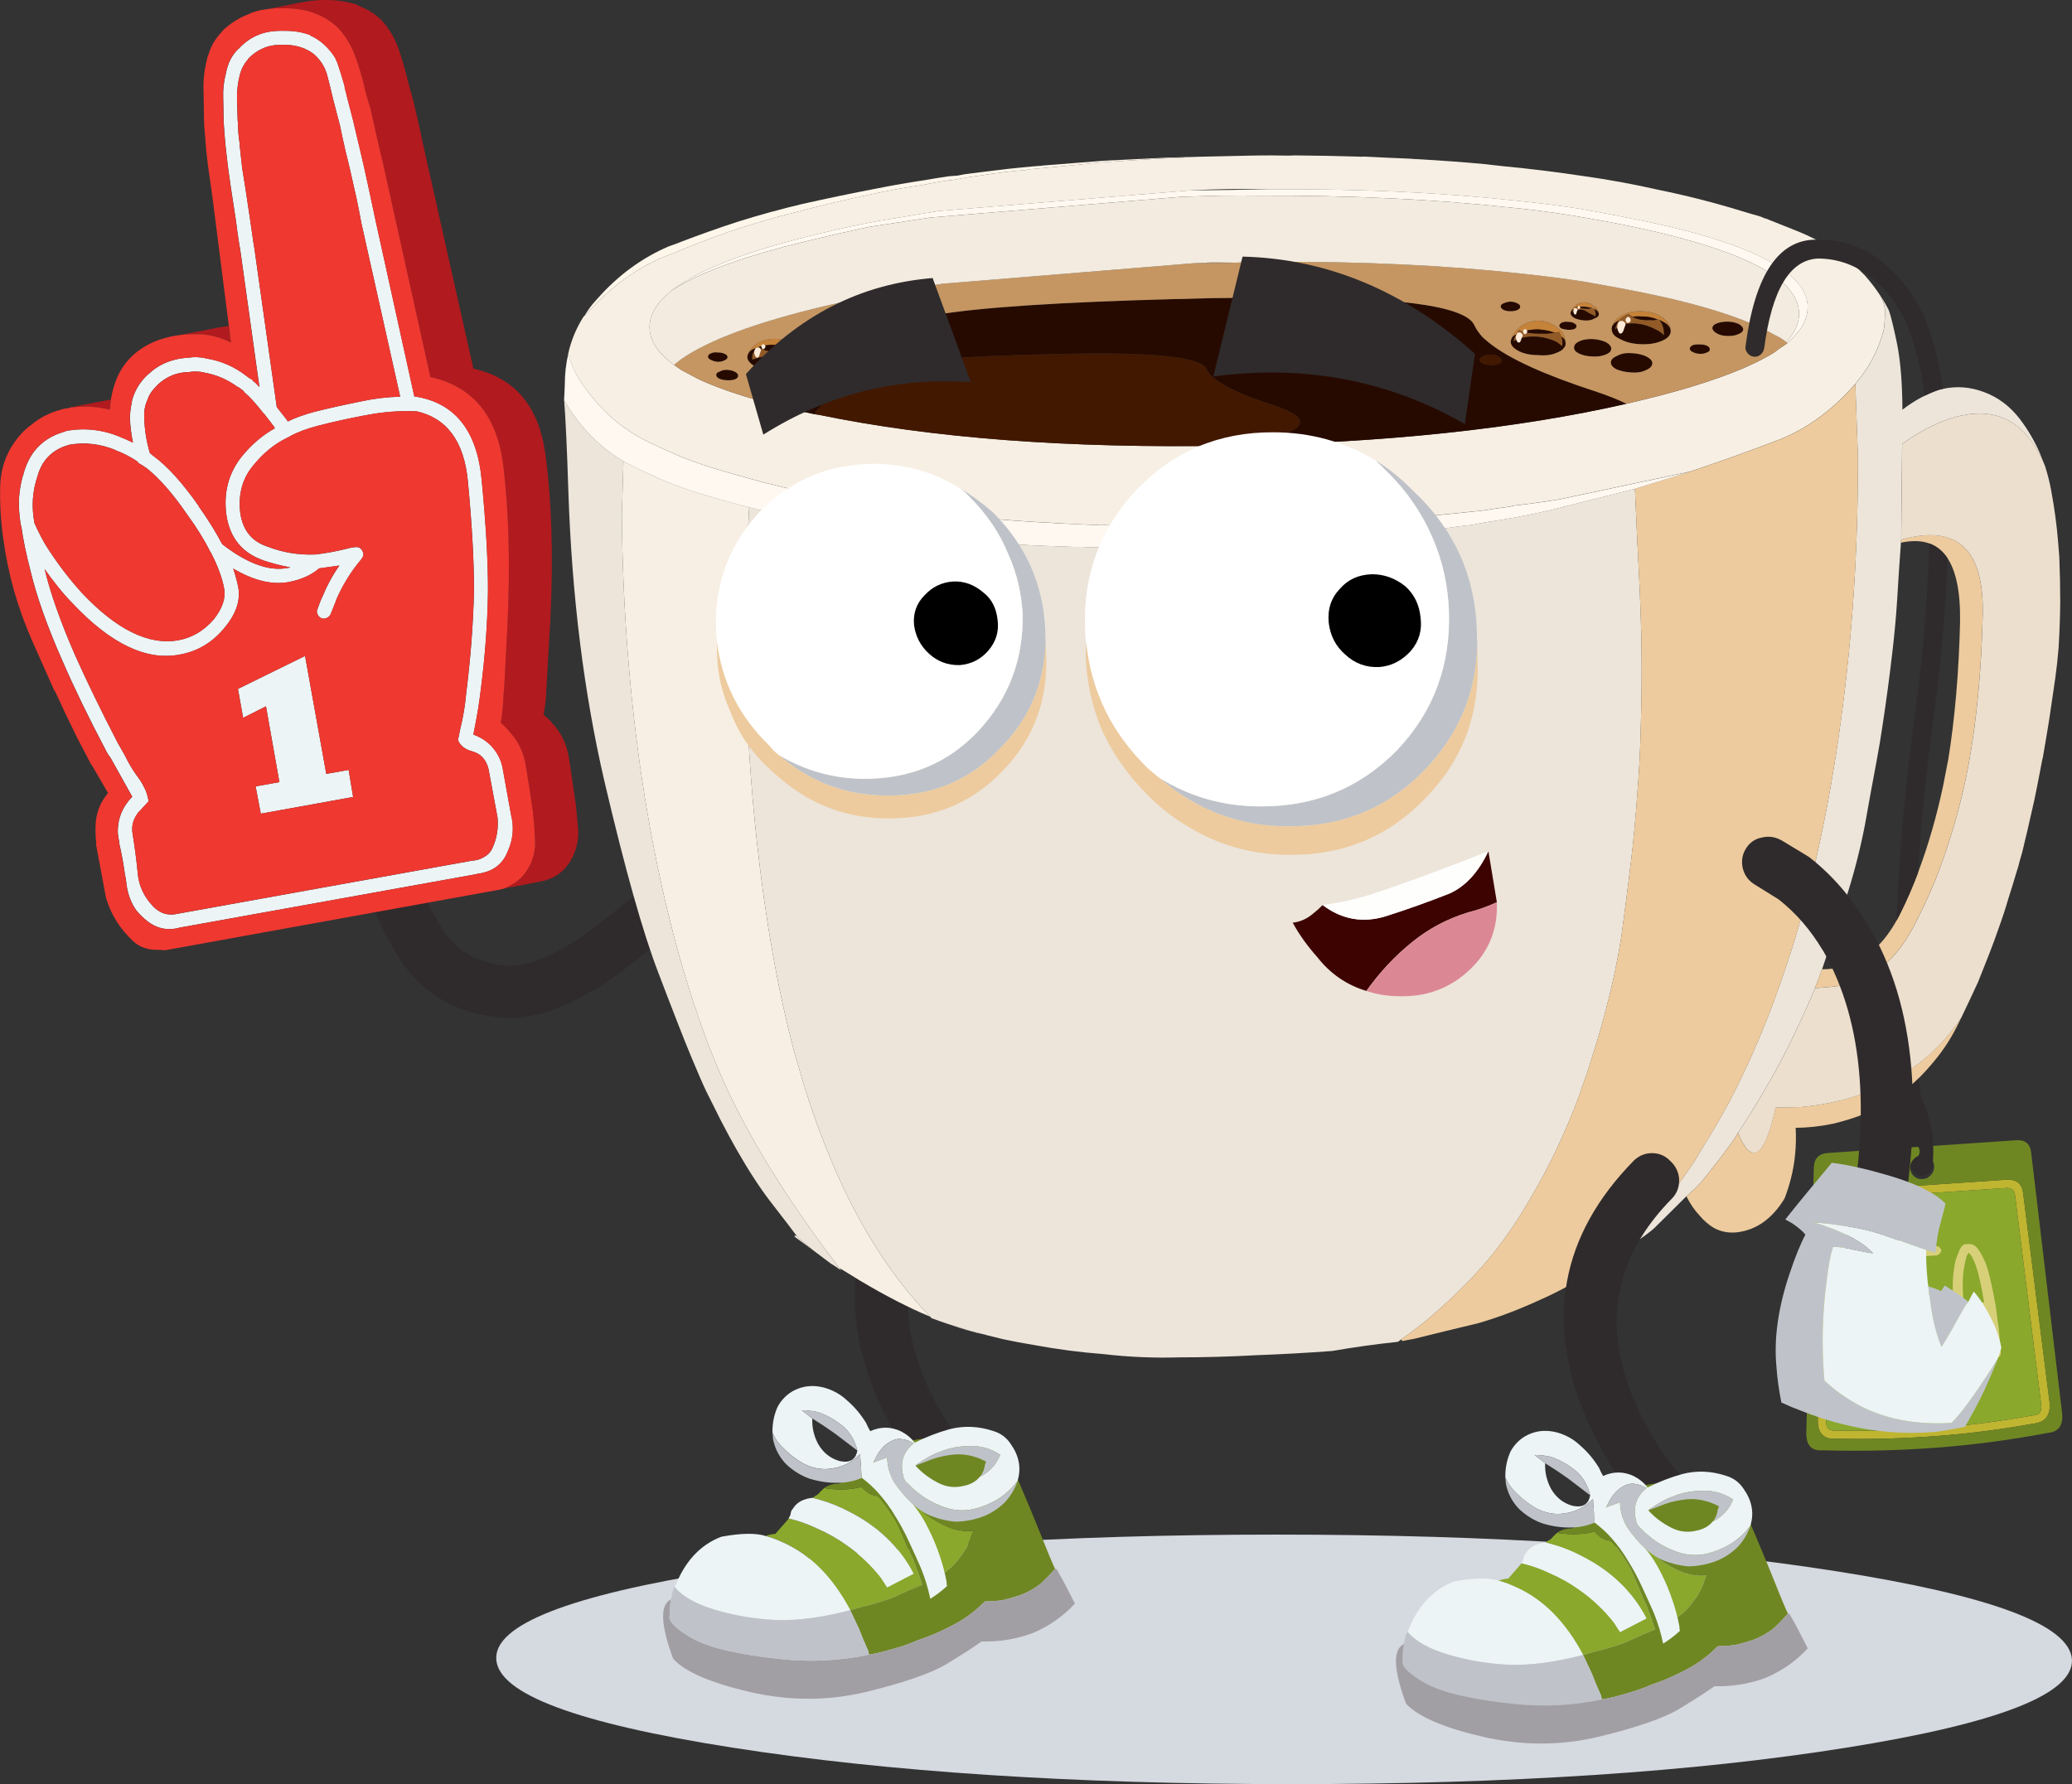
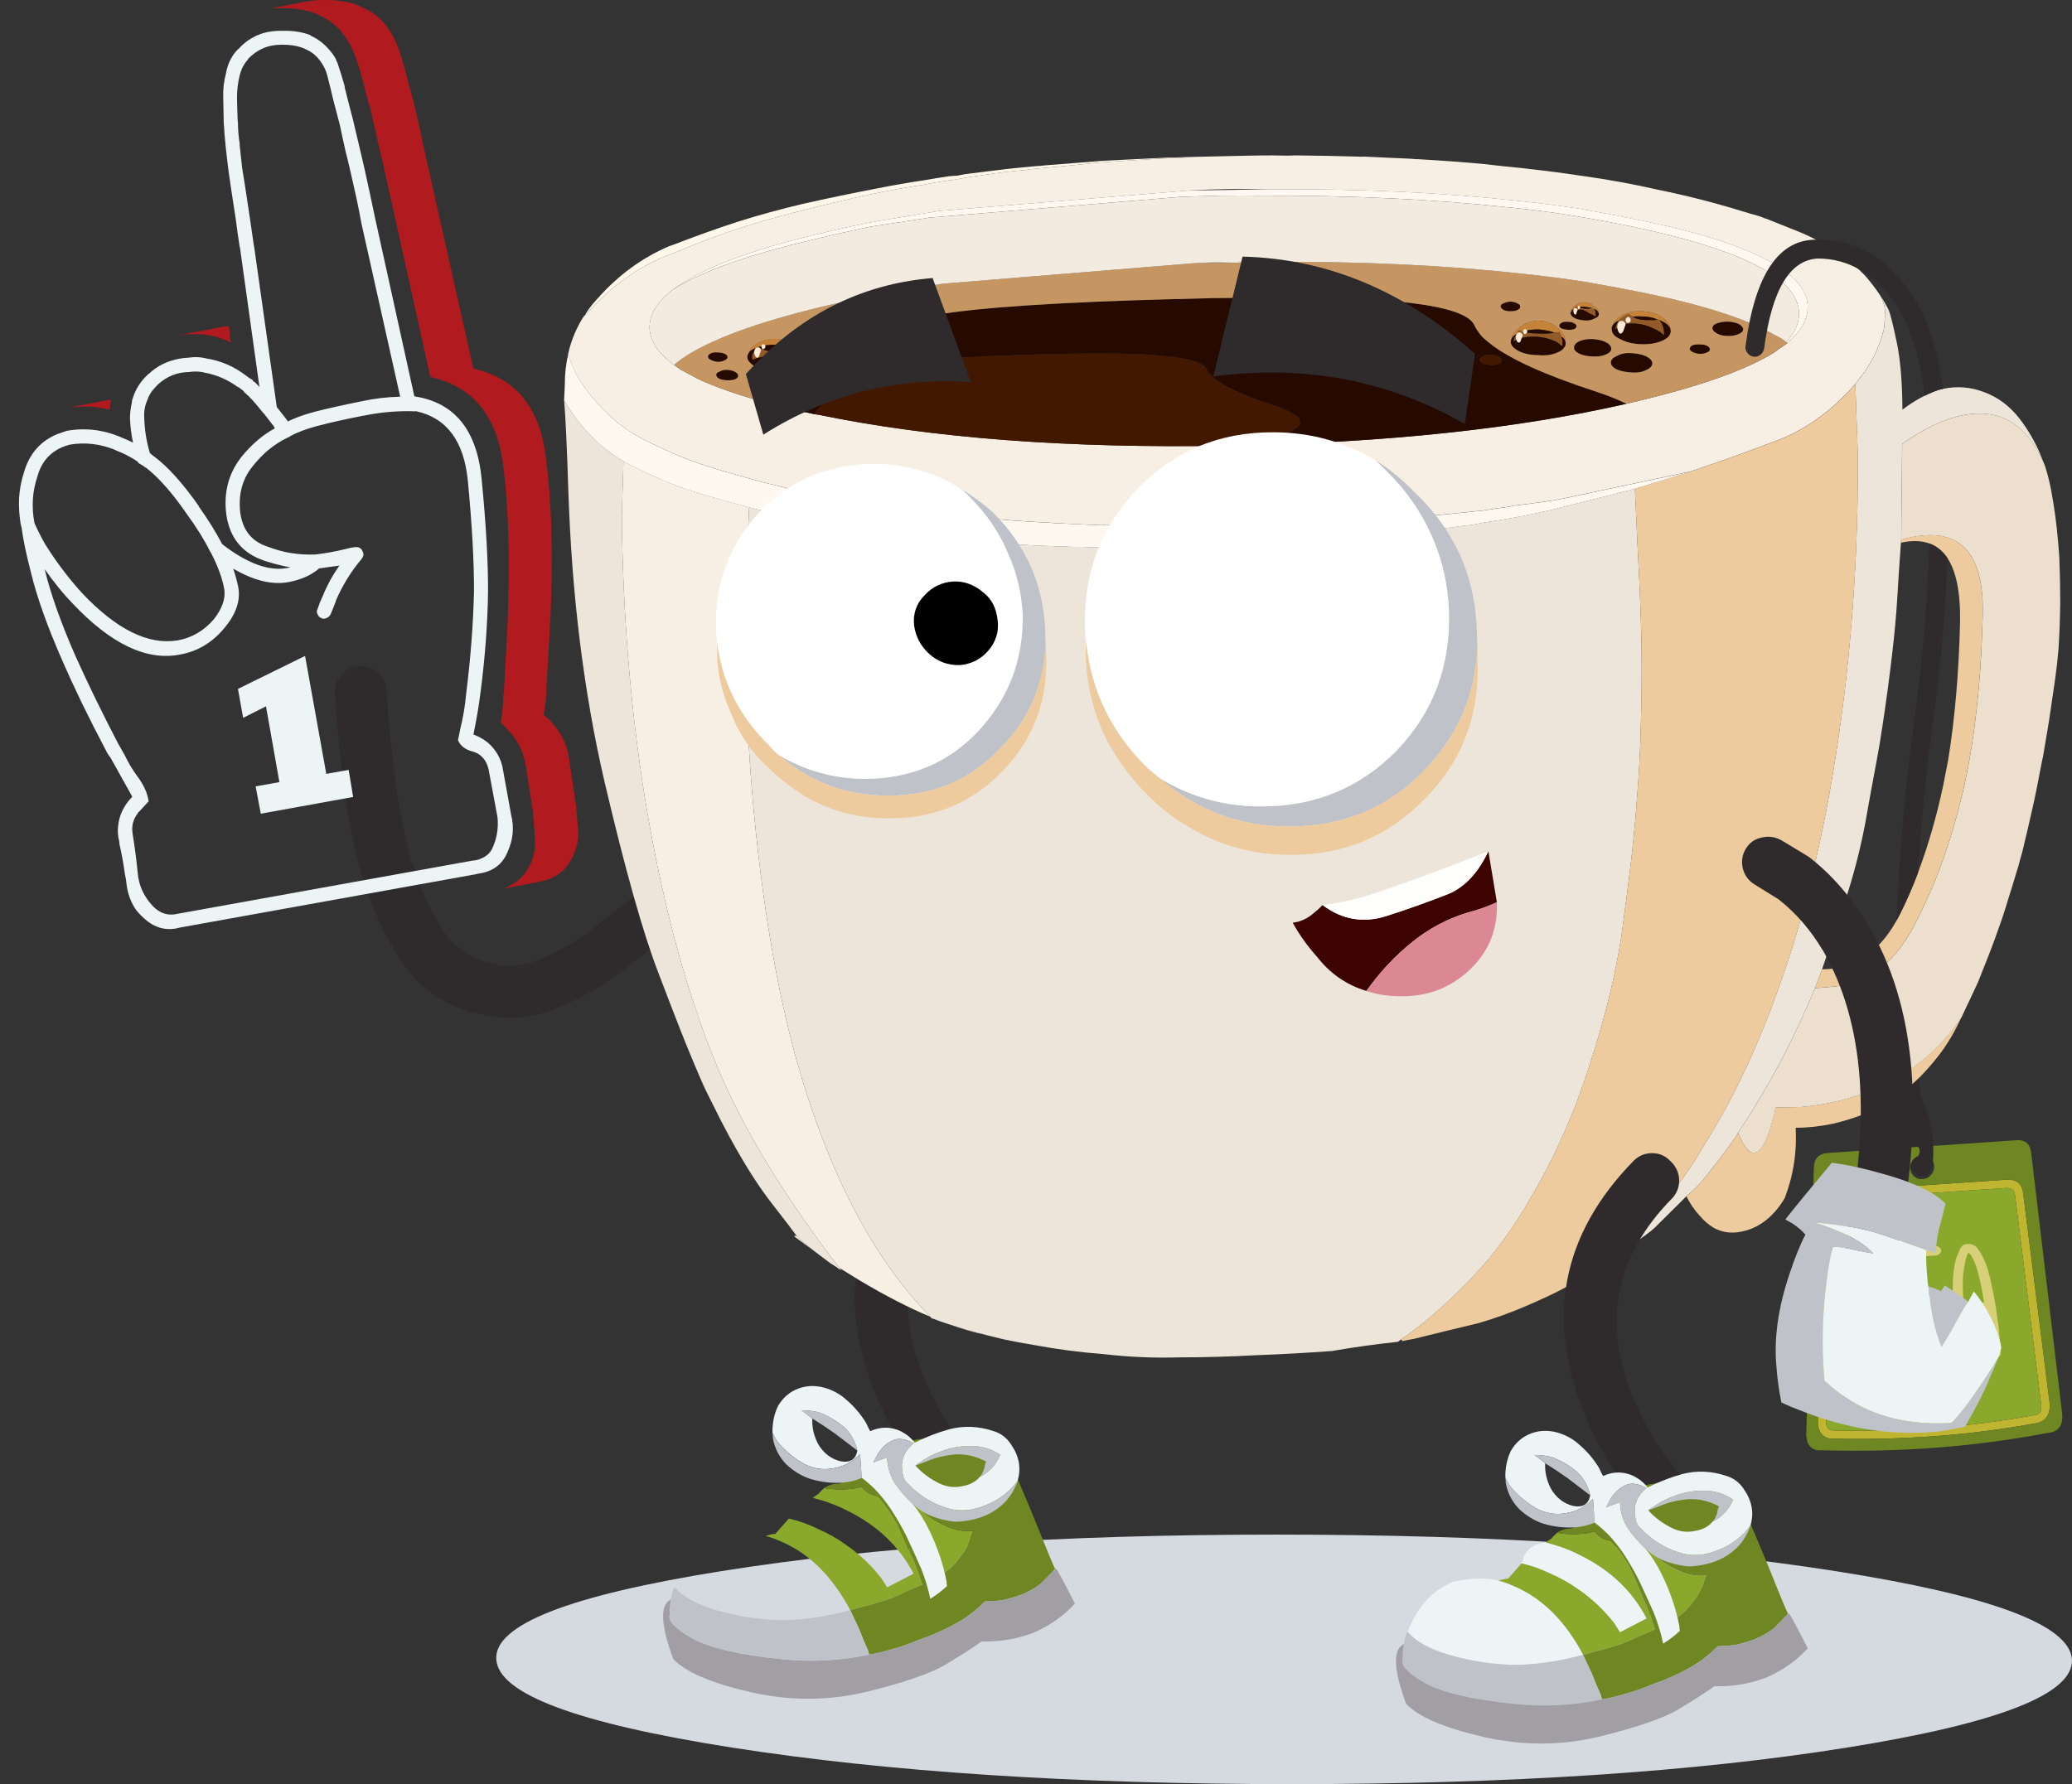
<svg xmlns="http://www.w3.org/2000/svg" id="b" viewBox="0 0 748.32 644.51">
  <rect x="0" y="0" width="748.32" height="644.51" fill="#333333" stroke="none" />
  <defs>
    <style>.d{fill:#fff;}.d,.e,.f,.g,.h,.i,.j,.k,.l,.m,.n,.o,.p,.q,.r,.s,.t,.u,.v,.w,.x,.y,.z,.aa,.ab,.ac,.ad,.ae,.af{fill-rule:evenodd;stroke-width:0px;}.e{fill:#bfb531;}.f{fill:#a29fa4;}.g{fill:#ede5da;}.h{fill:#fff8f0;}.i{fill:#6f8723;}.j{fill:#edcb9e;}.k{fill:#c58239;}.l{fill:#2f2b2c;}.m{fill:#eddfce;}.n{fill:#b11a1e;}.o{fill:#ef3830;}.p{fill:#fff6ea;}.q{fill:#8aa82c;}.r{fill:#bfc3c9;}.s{fill:#c59662;}.t{fill:#fcead7;}.u{fill:#915a27;}.v{fill:#ecf4f6;}.w{fill:#d5d9e0;}.x{fill:#000;}.y{fill:#dc8894;}.z{fill:#421800;}.aa{fill:#d7d079;}.ab{fill:#3c0301;}.ac{fill:#fefefd;}.ad{fill:#260a00;}.ae{fill:#f3ebdf;}.af{fill:#f7efe3;}</style>
  </defs>
  <g id="c">
    <path class="l" d="M280.87,286.87c2.5.34,4.56,1.53,6.21,3.57,1.53,1.93,2.15,4.2,1.87,6.8-.34,2.61-1.5,4.71-3.49,6.29l-62.6,48.65c-.17.06-.25.11-.25.17-6.41,4.59-13.21,8.42-20.41,11.48l.09-.09c-8.62,3.86-17.61,4.88-26.96,3.06-13.95-2.44-24.67-9.84-32.15-22.2v-.08c-6.12-10.09-10.69-20.98-13.69-32.66-2.67-10.15-4.59-20.52-5.78-31.13-1.08-10.15-2.01-20.18-2.81-30.11-.11-2.67.68-4.93,2.38-6.81,1.7-1.98,3.8-3.06,6.29-3.23,2.61-.12,4.91.68,6.89,2.38,1.98,1.64,3.03,3.71,3.15,6.21.62,9.69,1.53,19.53,2.72,29.51,1.13,9.64,2.89,19.17,5.27,28.58,2.5,9.81,6.41,18.99,11.74,27.55l-.08.09c4.59,7.43,11.03,11.85,19.31,13.27l.17.17c5.56,1.08,10.94.48,16.16-1.78h.08c5.78-2.44,11.31-5.5,16.58-9.19l62.34-48.56c2.04-1.64,4.37-2.29,6.97-1.96Z" />
    <path class="n" d="M181.79,321.06c1.13-.45,2.27-1.02,3.4-1.7,2.78-1.65,4.9-4.05,6.38-7.23,1.36-3.06,1.9-6.18,1.61-9.35-.11-2.5-.28-4.96-.51-7.4l-.09-.09c-.06-.91-.11-1.81-.17-2.72l-.08-.08c-.74-5.22-1.53-10.38-2.38-15.48-.79-5.33-2.95-9.72-6.46-13.18l.08-.08c-.91-.96-1.81-1.87-2.72-2.72.51-3.01.82-6.09.94-9.27.06-1.02.14-1.96.25-2.81.28-5.78.68-13.27,1.19-22.45,1.08-22.74.54-42.5-1.62-59.28-2.38-17.35-11.11-27.7-26.19-31.04l-17.18-77.48c-.91-3.63-1.76-7.26-2.55-10.89-.62-2.78-1.28-5.7-1.96-8.76-.96-2.95-1.79-5.95-2.47-9.02-.79-3.17-1.79-6.41-2.98-9.7-1.42-3.86-3.35-7.12-5.79-9.78v-.08c-2.27-2.27-4.88-4.03-7.82-5.27-.45-.23-.96-.4-1.53-.51h.25c-2.95-1.08-6.26-1.64-9.95-1.7h-1.96c-1.53-.06-3.03.03-4.51.25l12.25-2.47c.74-.11,1.44-.23,2.13-.34,1.81-.28,3.69-.43,5.61-.43,4.42-.06,8.42.51,11.99,1.7h-.26c.51.17.99.4,1.45.68,2.95,1.13,5.56,2.83,7.83,5.1v.08c2.49,2.66,4.45,5.92,5.87,9.78,1.13,3.29,2.1,6.49,2.89,9.61.74,3.01,1.56,6.07,2.47,9.19.68,3,1.36,5.93,2.04,8.76.79,3.57,1.59,7.23,2.38,10.97l17.35,77.31c15.02,3.29,23.7,13.64,26.02,31.04,2.27,16.67,2.87,36.4,1.79,59.19-.51,9.3-.94,16.81-1.28,22.54,0,.91-.06,1.84-.17,2.81-.06,3.18-.4,6.32-1.02,9.44,1.02.79,1.96,1.64,2.81,2.55l-.08.08c3.46,3.46,5.61,7.83,6.46,13.1.79,5.16,1.56,10.4,2.3,15.73l.09.08c.11.91.2,1.79.25,2.64v.08c.23,2.44.45,4.91.68,7.4.17,3.12-.42,6.18-1.79,9.19-2.38,5.27-6.41,8.42-12.08,9.44l-13.18,2.55ZM64.85,121.03l11.57-2.21c1.19-.28,2.41-.51,3.66-.68.85-.17,1.7-.28,2.55-.34l.34,2.29v.68c.11,1.02.26,2.01.42,2.98-4.03-2.04-8.22-3.06-12.59-3.06l.17-.08c-.11,0-.23.06-.34.17-1.93-.11-3.86-.03-5.78.26ZM25.89,147.05l14.12-2.72v.09c-.17,1.25-.31,2.44-.43,3.57-2.04-.51-4.11-.85-6.21-1.02-.34,0-.68-.03-1.02-.09-1.98-.06-4,.03-6.04.26h-.09c-.11,0-.23-.03-.34-.08Z" />
    <path class="v" d="M131.44,150.12c-6.46,1.25-11.93,2.47-16.41,3.66h-.08c-4.14,1.08-7.54,2.35-10.21,3.83-.06,0-.11.03-.17.08,0,.06-.03.14-.09.25h-.17c-.11-.06-.17-.06-.17,0h-.09l-.08.09c-4.88,2.32-9.16,5.84-12.84,10.55-3.68,4.59-5.13,10.18-4.34,16.76.91,6.29,4.22,10.35,9.95,12.16,5.39,2.1,11.06,3.03,17.01,2.81h.17c3.8-.45,7.51-1.13,11.14-2.04,1.02-.28,1.96-.48,2.81-.59h.34c.51-.12,1.02-.06,1.53.17.51.23.88.6,1.11,1.11.28.46.42.96.42,1.53-.11.51-.34.99-.68,1.45-3.86,4.54-6.97,9.61-9.36,15.22h.08c-.62,1.59-1.25,3.15-1.87,4.68-.34.68-.79,1.13-1.36,1.36-.68.34-1.3.4-1.87.17-.74-.28-1.22-.74-1.45-1.36-.4-.68-.43-1.33-.09-1.96.51-1.59,1.13-3.15,1.87-4.68,1.64-4.03,3.66-7.71,6.04-11.06-2.44.34-4.88.68-7.31,1.02-2.84,2.44-6.49,4.08-10.97,4.93-5.95,1.13-12.64-.48-20.07-4.85.79,2.38,1.39,4.56,1.79,6.55.96,4.88-.74,9.89-5.1,15.05-4.31,5.16-9.61,8.31-15.9,9.44-12.08,2.38-25.06-3.83-38.95-18.62-1.81-1.87-3.49-3.77-5.02-5.7-1.76-2.16-3.4-4.34-4.93-6.55,2.1,8.73,5.75,19.08,10.97,31.04,4.31,9.64,9.55,20.41,15.73,32.32v-.08c.68,1.19,1.45,2.55,2.3,4.08,1.25,2.61,2.69,5.05,4.34,7.32,1.36,1.76,2.47,3.66,3.32,5.7.4,1.13.71,2.3.93,3.49-1.02,1.08-2.04,2.18-3.06,3.32-.11.11-.25.26-.42.42-.28.23-.48.48-.6.77-1.64,2.21-2.21,4.71-1.7,7.48.74,4.54,1.33,9.1,1.79,13.69.34,4.71,2.24,8.84,5.7,12.42.45.45.96.88,1.53,1.28,2.1,1.47,4.48,1.9,7.14,1.28l106.57-19.22c1.53-.05,3.01-.54,4.42-1.44,1.19-.68,2.07-1.62,2.64-2.81,1.7-3.57,2.35-7.37,1.96-11.4l-3.23-17.35c-.79-3.34-2.67-5.47-5.62-6.38-2.78-.68-4.59-2.07-5.44-4.17.28-1.19.54-2.44.77-3.74,1.08-4.25,1.81-8.62,2.21-13.1,1.59-12.7,2.52-24.92,2.81-36.66.06-10.6-.68-23.98-2.21-40.14-1.42-14.4-7.68-22.79-18.79-25.17-.17.06-.31.08-.43.08-.62,0-1.19-.03-1.7-.08h-.77c-5.39,0-10.66.54-15.82,1.62ZM120.38,36.15c-.74-3.17-1.45-6.07-2.13-8.67-.57-2.27-1.59-4.28-3.06-6.04-1.36-1.7-3.03-2.95-5.02-3.74l-.09-.09c-2.27-.96-4.79-1.44-7.57-1.44h-.08c-2.95-.06-5.42.37-7.4,1.27-1.99.85-3.8,2.13-5.44,3.83v.17c-1.47,1.59-2.49,3.57-3.06,5.95-.63,2.61-.94,5.19-.94,7.74.06,2.95.14,5.87.26,8.76h.08c0,2.89.23,5.64.68,8.25l-.08.08c.28,2.61.59,5.44.93,8.5.4,2.21,1.33,8.28,2.81,18.2.4,2.83.85,5.98,1.36,9.44v.09c.06.28.11.54.17.76l8.16,57.83c.96,1.25,2.01,2.58,3.15,4,.28.34.57.74.85,1.19,2.67-1.3,5.9-2.47,9.69-3.49,4.71-1.19,10.29-2.44,16.76-3.74,4.65-1.02,9.35-1.59,14.12-1.7l-14.03-62.77c-.57-3.12-1.13-6.01-1.7-8.67-1.93-8.73-3.23-14.34-3.91-16.84-.79-3.46-1.5-6.72-2.13-9.78-.79-2.95-1.59-5.98-2.38-9.1ZM112.13,12.85c2.67,1.19,4.99,2.98,6.97,5.36.85.96,1.59,2.01,2.21,3.15.06.34.23.74.51,1.19.96,2.83,1.84,5.67,2.64,8.5,0,.28.03.54.08.77.28.96.54,1.99.77,3.06.79,3.12,1.59,6.18,2.38,9.18v.08c.74,3.06,1.5,6.29,2.3,9.7.62,2.44,1.9,8.14,3.83,17.09v.08c.57,2.61,1.16,5.42,1.79,8.42l14.03,63.7.17.08c14.4,2.21,22.45,12.19,24.15,29.94,1.59,16.39,2.35,29.96,2.3,40.74-.17,11.4-1.05,23.28-2.64,35.64-.57,4.65-1.3,9.18-2.21,13.61-.17.79-.31,1.53-.42,2.21,4.82,1.76,8.13,5.02,9.95,9.78.17.51.34,1.11.51,1.79l3.15,17.43c1.13,4.48.74,8.87-1.19,13.18-1.7,4.37-4.93,7-9.69,7.91-.79.11-1.5.25-2.13.42l-106.65,19.22c-.91.28-1.84.45-2.81.51-3.17.23-6.09-.68-8.76-2.72-1.59-1.25-2.98-2.61-4.17-4.08-1.87-2.66-3.03-5.76-3.49-9.27-.11-1.3-.31-2.55-.59-3.74-.51-3.74-1.19-7.46-2.04-11.14.06-.23.06-.42,0-.59-.51-2.04-.65-3.88-.42-5.53.28-3.35,1.56-6.44,3.83-9.27.45-.51.88-.99,1.28-1.45l-7.82-14.03c-.57-.74-1.08-1.5-1.53-2.3v-.08c-6.35-12.02-11.65-22.94-15.9-32.75-5.44-12.36-9.24-23.05-11.4-32.06-1.64-6.29-2.78-11.77-3.4-16.41h-.08c-.11-.57-.2-1.05-.26-1.45-.45-2.95-.62-5.81-.51-8.59.17-2.72.6-5.33,1.28-7.83.23-.62.42-1.28.59-1.95,1.99-6.63,6.04-11.17,12.16-13.61.96-.34,1.96-.68,2.98-1.02.06-.06.11-.08.17-.08,6.69-1.19,13.24-.42,19.65,2.3h-.08c1.47.57,2.95,1.22,4.42,1.96-.62-2.95-.99-5.92-1.11-8.93.06-2.04.28-3.86.68-5.44,0-.4.06-.79.17-1.19,0-.11.03-.2.09-.25,1.02-3.46,2.95-6.46,5.78-9.02h.08c1.53-1.47,3.23-2.66,5.1-3.57,2.84-1.36,5.93-2.13,9.27-2.29,2.04-.34,4.17-.26,6.38.25h-.17c5.33.79,10.21,2.89,14.63,6.29.68.57,1.42,1.05,2.21,1.45.11.17.2.31.26.42l.42.42.08-.09c.57.51,1.16,1.13,1.79,1.87l-6.97-49.92c-.06-.17-.08-.37-.08-.6l-.08-.08c-.57-3.57-1.02-6.77-1.36-9.61-1.53-9.87-2.44-15.93-2.72-18.2-.4-3.17-.74-6.1-1.02-8.76-.28-2.78-.51-5.67-.68-8.68-.06-2.83-.11-5.75-.17-8.76v-.09c-.11-2.84.23-5.76,1.02-8.76v-.08c.68-3.52,2.15-6.38,4.42-8.59h.09c1.76-1.99,3.83-3.55,6.21-4.68.23-.17.43-.25.6-.25,2.55-1.19,5.78-1.73,9.69-1.62,3.52-.06,6.72.48,9.61,1.62l-.08.08ZM127.53,287.9l-33.34,6.04-1.87-9.87,8.59-1.53-4.85-27.39-8.25,4.17-1.87-10.46,24.24-11.91,7.66,42.61,8.08-1.44,1.62,9.78ZM13.56,171.97c-1.87,5.44-2.24,11.11-1.11,17.01,1.08,2.44,2.35,4.96,3.83,7.57.57.85,1.08,1.64,1.53,2.38,3.51,5.39,7.46,10.49,11.82,15.31,12.42,13.15,23.93,18.85,34.53,17.09,5.1-.91,9.44-3.43,13.01-7.57,3.06-3.86,4.34-7.48,3.83-10.89-.68-3.91-2.3-8.33-4.85-13.27l-.08-.09c-.06,0-.09-.03-.09-.09-2.1-4.25-4.9-8.79-8.42-13.61-5.22-7.6-10.15-13.21-14.8-16.84-.23-.06-.42-.17-.59-.34-.11-.17-.23-.26-.34-.26-.4-.28-.82-.54-1.28-.76-.28-.17-.54-.37-.77-.59-.06-.11-.08-.2-.08-.26-2.49-1.7-5.13-3.06-7.91-4.08v-.09c-5.56-2.27-11.11-2.92-16.67-1.95-3.69.96-6.61,2.8-8.76,5.53-1.25,1.64-2.18,3.57-2.81,5.78ZM88.32,141.78l-.42-.59c-.57-.4-1.16-.85-1.79-1.36l-.09.08c-3.86-2.83-8.02-4.62-12.5-5.36l-.09-.08c-1.64-.28-3.17-.34-4.59-.17-.11,0-.23.03-.34.09-4.37,0-8.19,1.5-11.48,4.51-.4.39-.79.82-1.19,1.28-1.25,1.3-2.13,2.78-2.64,4.42-.85,1.87-1.22,3.94-1.1,6.21.11,4.37.79,8.65,2.04,12.84.4.34.82.71,1.28,1.1.06,0,.11.03.17.09,5.05,3.74,10.46,9.75,16.25,18.03h-.09c3.46,4.88,6.29,9.44,8.5,13.69,1.08.85,2.24,1.7,3.49,2.55,7.48,5.05,14.06,7.09,19.73,6.12.51-.06.99-.14,1.44-.26-3.34-.62-6.63-1.47-9.86-2.55h.08c-7.65-2.67-12.11-8.11-13.35-16.33-1.08-7.94.68-14.88,5.27-20.84,3.63-4.54,7.71-8.05,12.25-10.55-.17-.17-.28-.34-.34-.51h.08c-1.3-1.7-2.47-3.2-3.49-4.51v-.08c-.17-.12-.28-.2-.34-.26-1.47-1.87-2.78-3.43-3.91-4.68l-.08-.08c-1.02-1.13-1.98-2.07-2.89-2.81Z" />
-     <path class="o" d="M97,3.24c1.47-.23,2.98-.31,4.51-.25h1.96c3.69.06,7,.62,9.95,1.7h-.25c.57.11,1.08.28,1.53.51,2.95,1.25,5.56,3,7.82,5.27v.08c2.44,2.66,4.37,5.92,5.79,9.78,1.19,3.29,2.18,6.52,2.98,9.7.68,3.06,1.5,6.07,2.47,9.02.68,3.06,1.33,5.98,1.96,8.76.79,3.63,1.64,7.26,2.55,10.89l17.18,77.48c15.08,3.35,23.81,13.69,26.19,31.04,2.16,16.78,2.69,36.54,1.62,59.28-.51,9.18-.91,16.67-1.19,22.45-.11.85-.2,1.79-.25,2.81-.11,3.18-.42,6.27-.94,9.27.91.85,1.81,1.76,2.72,2.72l-.08.08c3.51,3.46,5.67,7.85,6.46,13.18.85,5.1,1.64,10.26,2.38,15.48l.08.08c.06.91.11,1.81.17,2.72l.09.09c.23,2.44.4,4.9.51,7.4.29,3.17-.25,6.29-1.61,9.35-1.48,3.18-3.6,5.58-6.38,7.23-1.14.68-2.27,1.25-3.4,1.7-.85.17-1.64.34-2.38.51l-119.24,21.6c-.23.06-.45.09-.68.09-1.36-.11-2.69-.17-4-.17h-.17c-3-.28-5.47-1.36-7.4-3.23l-.08-.08c-4.48-4.2-7.63-9.19-9.44-14.97-.11-.23-.17-.43-.17-.6l-3.57-19.13c0-.11.03-.28.08-.51-.23-1.98-.31-3.97-.26-5.95.06-4.59,1.56-8.65,4.51-12.16l-5.95-10.21-.17-.09c-1.59-3.12-3.2-6.21-4.85-9.27-2.84-5.73-5.59-11.51-8.25-17.35l-.08.17c-2.66-6.01-5.3-11.93-7.91-17.78-2.66-6.01-4.9-12.16-6.72-18.46-1.76-6.29-3.06-12.59-3.91-18.88-.91-6.35-1.28-12.7-1.11-19.05.23-7.2,2.75-13.47,7.57-18.8,1.02-1.13,2.15-2.16,3.4-3.06,3.12-2.66,6.69-4.54,10.72-5.61.23-.11.45-.2.68-.25.74-.17,1.56-.31,2.47-.42.06-.06.14-.09.25-.09l.76-.25c.11.06.23.08.34.08h.09c2.04-.23,4.05-.31,6.04-.26.34.06.68.09,1.02.09,2.1.17,4.17.51,6.21,1.02.11-1.13.26-2.33.43-3.57v-.09c.4-2.61,1.13-5.22,2.21-7.82,2.61-6.01,7.17-10.41,13.69-13.18h.08c1.47-.62,2.98-1.11,4.51-1.44.68-.23,1.39-.4,2.13-.51.74-.11,1.47-.23,2.21-.34,1.93-.28,3.86-.37,5.78-.26.11-.11.23-.17.34-.17l-.17.08c4.36,0,8.56,1.02,12.59,3.06-.17-.96-.31-1.96-.42-2.98v-.68l-.34-2.29-6.04-47.37c-.57-3.86-1.08-7.46-1.53-10.8-.45-3.46-.77-6.69-.94-9.7-.34-3.06-.51-6.21-.51-9.44-.06-3.29-.11-6.58-.17-9.87.06-3.18.57-6.58,1.53-10.21,0-.06.03-.06.08,0,.96-3.52,2.64-6.46,5.02-8.85h-.08c.23-.28.51-.59.85-.93.06,0,.08-.03.08-.08,2.66-2.38,5.56-4.17,8.67-5.36.85-.45,1.73-.79,2.64-1.02,1.19-.4,2.44-.65,3.74-.77.34-.11.68-.17,1.02-.17ZM112.13,12.85l.08-.08c-2.89-1.13-6.1-1.67-9.61-1.62-3.91-.11-7.14.43-9.69,1.62-.17,0-.37.08-.6.25-2.38,1.13-4.45,2.69-6.21,4.68h-.09c-2.27,2.21-3.74,5.07-4.42,8.59v.08c-.79,3-1.14,5.92-1.02,8.76v.09c.06,3,.11,5.93.17,8.76.17,3.01.4,5.9.68,8.68.28,2.66.62,5.59,1.02,8.76.28,2.27,1.19,8.34,2.72,18.2.34,2.84.79,6.04,1.36,9.61l.08.08c0,.23.03.42.08.6l6.97,49.92c-.63-.74-1.22-1.36-1.79-1.87l-.08.09-.42-.42c-.06-.11-.14-.26-.26-.42-.79-.4-1.53-.88-2.21-1.45-4.42-3.4-9.3-5.5-14.63-6.29h.17c-2.21-.51-4.34-.6-6.38-.25-3.35.17-6.44.93-9.27,2.29-1.87.91-3.57,2.1-5.1,3.57h-.08c-2.83,2.55-4.76,5.55-5.78,9.02-.06.06-.09.14-.09.25-.11.4-.17.79-.17,1.19-.4,1.59-.62,3.4-.68,5.44.11,3,.48,5.98,1.11,8.93-1.47-.74-2.95-1.39-4.42-1.96h.08c-6.41-2.72-12.96-3.49-19.65-2.3-.06,0-.11.03-.17.08-1.02.34-2.01.68-2.98,1.02-6.12,2.44-10.18,6.97-12.16,13.61-.17.68-.37,1.33-.59,1.95-.68,2.5-1.11,5.1-1.28,7.83-.11,2.78.06,5.64.51,8.59.06.4.14.88.26,1.45h.08c.62,4.65,1.76,10.12,3.4,16.41,2.15,9.02,5.95,19.7,11.4,32.06,4.25,9.81,9.55,20.72,15.9,32.75v.08c.45.79.96,1.56,1.53,2.3l7.82,14.03c-.4.46-.82.94-1.28,1.45-2.27,2.84-3.54,5.92-3.83,9.27-.23,1.64-.08,3.49.42,5.53.06.17.06.37,0,.59.85,3.69,1.53,7.4,2.04,11.14.28,1.19.48,2.44.59,3.74.45,3.51,1.62,6.61,3.49,9.27,1.19,1.47,2.58,2.84,4.17,4.08,2.66,2.04,5.58,2.95,8.76,2.72.96-.06,1.9-.23,2.81-.51l106.65-19.22c.62-.17,1.33-.31,2.13-.42,4.76-.91,7.99-3.54,9.69-7.91,1.93-4.31,2.33-8.7,1.19-13.18l-3.15-17.43c-.17-.68-.34-1.28-.51-1.79-1.82-4.76-5.13-8.02-9.95-9.78.11-.68.25-1.42.42-2.21.91-4.42,1.64-8.96,2.21-13.61,1.59-12.36,2.47-24.24,2.64-35.64.06-10.77-.71-24.35-2.3-40.74-1.7-17.75-9.75-27.73-24.15-29.94l-.17-.08-14.03-63.7c-.62-3-1.22-5.81-1.79-8.42v-.08c-1.93-8.96-3.2-14.66-3.83-17.09-.79-3.4-1.56-6.63-2.3-9.7v-.08c-.79-3.01-1.59-6.07-2.38-9.18-.23-1.08-.48-2.1-.77-3.06-.06-.23-.08-.48-.08-.77-.79-2.83-1.67-5.67-2.64-8.5-.28-.45-.45-.85-.51-1.19-.62-1.13-1.36-2.18-2.21-3.15-1.98-2.38-4.31-4.17-6.97-5.36ZM120.38,36.15c.79,3.12,1.59,6.15,2.38,9.1.62,3.06,1.33,6.32,2.13,9.78.68,2.5,1.99,8.11,3.91,16.84.57,2.66,1.14,5.56,1.7,8.67l14.03,62.77c-4.76.11-9.47.68-14.12,1.7-6.46,1.3-12.05,2.55-16.76,3.74-3.8,1.02-7.03,2.18-9.69,3.49-.28-.45-.57-.85-.85-1.19-1.13-1.42-2.18-2.75-3.15-4l-8.16-57.83c-.06-.23-.11-.48-.17-.76v-.09c-.51-3.46-.96-6.61-1.36-9.44-1.47-9.92-2.41-15.99-2.81-18.2-.34-3.06-.65-5.9-.93-8.5l.08-.08c-.45-2.61-.68-5.36-.68-8.25h-.08c-.11-2.89-.2-5.81-.26-8.76,0-2.55.31-5.13.94-7.74.57-2.38,1.59-4.36,3.06-5.95v-.17c1.64-1.7,3.46-2.98,5.44-3.83,1.98-.91,4.45-1.33,7.4-1.27h.08c2.78,0,5.3.48,7.57,1.44l.09.09c1.98.79,3.66,2.04,5.02,3.74,1.47,1.76,2.49,3.77,3.06,6.04.68,2.61,1.39,5.5,2.13,8.67ZM131.44,150.12c5.16-1.08,10.43-1.62,15.82-1.62h.77c.51.06,1.08.08,1.7.08.11,0,.25-.03.43-.08,11.11,2.38,17.38,10.77,18.79,25.17,1.53,16.16,2.27,29.54,2.21,40.14-.28,11.74-1.22,23.96-2.81,36.66-.4,4.48-1.13,8.85-2.21,13.1-.23,1.3-.48,2.55-.77,3.74.85,2.09,2.66,3.49,5.44,4.17,2.95.91,4.82,3.03,5.62,6.38l3.23,17.35c.4,4.03-.25,7.83-1.96,11.4-.57,1.19-1.45,2.13-2.64,2.81-1.42.91-2.89,1.39-4.42,1.44l-106.57,19.22c-2.66.62-5.05.2-7.14-1.28-.57-.4-1.08-.82-1.53-1.28-3.46-3.57-5.36-7.71-5.7-12.42-.45-4.59-1.05-9.16-1.79-13.69-.51-2.78.06-5.27,1.7-7.48.11-.29.31-.54.6-.77.17-.17.31-.31.42-.42,1.02-1.13,2.04-2.24,3.06-3.32-.23-1.19-.54-2.35-.93-3.49-.85-2.04-1.96-3.94-3.32-5.7-1.64-2.27-3.09-4.71-4.34-7.32-.85-1.53-1.62-2.89-2.3-4.08v.08c-6.18-11.91-11.43-22.68-15.73-32.32-5.22-11.96-8.87-22.31-10.97-31.04,1.53,2.21,3.17,4.39,4.93,6.55,1.53,1.93,3.2,3.83,5.02,5.7,13.89,14.8,26.88,21.01,38.95,18.62,6.29-1.13,11.59-4.28,15.9-9.44,4.37-5.16,6.07-10.18,5.1-15.05-.4-1.98-.99-4.17-1.79-6.55,7.43,4.37,14.12,5.98,20.07,4.85,4.48-.85,8.14-2.5,10.97-4.93,2.44-.34,4.88-.68,7.31-1.02-2.38,3.35-4.39,7.03-6.04,11.06-.74,1.53-1.36,3.09-1.87,4.68-.34.62-.31,1.27.09,1.96.23.62.71,1.08,1.45,1.36.57.23,1.19.17,1.87-.17.57-.23,1.02-.68,1.36-1.36.62-1.53,1.25-3.09,1.87-4.68h-.08c2.38-5.61,5.5-10.69,9.36-15.22.34-.45.57-.93.68-1.45,0-.57-.14-1.08-.42-1.53-.23-.51-.59-.88-1.11-1.11-.51-.23-1.02-.28-1.53-.17h-.34c-.85.11-1.79.31-2.81.59-3.63.91-7.34,1.59-11.14,2.04h-.17c-5.95.23-11.62-.71-17.01-2.81-5.73-1.81-9.04-5.87-9.95-12.16-.79-6.58.65-12.16,4.34-16.76,3.69-4.7,7.97-8.22,12.84-10.55l.08-.09h.09c0-.06.06-.06.17,0h.17c.06-.11.09-.2.09-.25.06-.06.11-.08.17-.08,2.67-1.48,6.07-2.75,10.21-3.83h.08c4.48-1.19,9.95-2.41,16.41-3.66ZM127.53,287.9l-1.62-9.78-8.08,1.44-7.66-42.61-24.24,11.91,1.87,10.46,8.25-4.17,4.85,27.39-8.59,1.53,1.87,9.87,33.34-6.04ZM13.56,171.97c.62-2.21,1.56-4.14,2.81-5.78,2.15-2.72,5.07-4.57,8.76-5.53,5.56-.96,11.11-.31,16.67,1.95v.09c2.78,1.02,5.42,2.38,7.91,4.08,0,.06.03.14.08.26.23.23.48.42.77.59.45.23.88.48,1.28.76.11,0,.23.09.34.26.17.17.37.28.59.34,4.65,3.63,9.58,9.24,14.8,16.84,3.51,4.82,6.32,9.35,8.42,13.61,0,.06.03.09.09.09l.08.09c2.55,4.93,4.17,9.35,4.85,13.27.51,3.4-.77,7.03-3.83,10.89-3.57,4.14-7.91,6.66-13.01,7.57-10.6,1.76-22.11-3.94-34.53-17.09-4.37-4.82-8.31-9.92-11.82-15.31-.46-.74-.96-1.53-1.53-2.38-1.47-2.61-2.75-5.13-3.83-7.57-1.13-5.9-.77-11.57,1.11-17.01ZM88.32,141.78c.91.74,1.87,1.67,2.89,2.81l.08.08c1.13,1.25,2.44,2.81,3.91,4.68.06.06.17.14.34.26v.08c1.02,1.3,2.18,2.81,3.49,4.51h-.08c.05.17.17.34.34.51-4.54,2.5-8.62,6.01-12.25,10.55-4.59,5.95-6.35,12.9-5.27,20.84,1.25,8.22,5.7,13.66,13.35,16.33h-.08c3.23,1.08,6.52,1.93,9.86,2.55-.45.11-.93.2-1.44.26-5.67.96-12.25-1.08-19.73-6.12-1.25-.85-2.41-1.7-3.49-2.55-2.21-4.25-5.05-8.82-8.5-13.69h.09c-5.79-8.28-11.2-14.29-16.25-18.03-.06-.06-.11-.09-.17-.09-.45-.4-.88-.76-1.28-1.1-1.25-4.2-1.93-8.48-2.04-12.84-.11-2.27.25-4.34,1.1-6.21.51-1.64,1.39-3.12,2.64-4.42.4-.46.79-.88,1.19-1.28,3.29-3.01,7.11-4.51,11.48-4.51.11-.06.23-.09.34-.09,1.42-.17,2.95-.11,4.59.17l.09.08c4.48.74,8.65,2.52,12.5,5.36l.09-.08c.62.51,1.22.96,1.79,1.36l.42.59Z" />
    <path class="w" d="M748.3,599.43c.73,12.47-26.4,23.1-81.39,31.89-55,8.79-121.76,13.18-200.29,13.18s-145.89-4.4-202.08-13.18c-56.13-8.79-84.57-19.42-85.3-31.89-.85-12.47,26.28-23.11,81.39-31.89,55.05-8.79,121.85-13.18,200.38-13.18s145.75,4.39,201.82,13.18c56.13,8.79,84.62,19.42,85.47,31.89Z" />
    <path class="l" d="M340.75,409.35c2.55.06,4.71,1.02,6.46,2.89,2.04,1.87,3.09,4.11,3.15,6.72.11,2.55-.71,4.73-2.47,6.55-20.87,21.2-25.46,45.59-13.78,73.14,6.12,14.23,14.71,26.37,25.77,36.4,2.04,1.76,3.2,3.91,3.49,6.46.11,2.55-.62,4.79-2.21,6.72-1.64,1.87-3.77,2.83-6.38,2.89-2.55.11-4.82-.71-6.8-2.47-13.32-11.91-23.7-26.39-31.13-43.46-15.03-35.15-9.3-66.23,17.18-93.21,1.93-1.82,4.17-2.7,6.72-2.64Z" />
    <path class="q" d="M284.87,548.57h.08c3.46.79,6.89,2.01,10.29,3.66,3.8,1.64,7.26,3.6,10.37,5.87,4.82,3.34,9.04,7.34,12.67,11.99.74,1.13,1.45,2.24,2.13,3.32l9.53-4.93c-5.05-9.7-12.87-17.21-23.47-22.54-3.23-1.7-6.52-3.03-9.87-4l-3.06-.85c.51-.46,1.13-.88,1.87-1.28.79-.91,1.56-1.67,2.3-2.29.12.05.2.08.25.08,3.8.62,7.51.62,11.14,0,.68-.17,1.39-.31,2.13-.42.28.28.62.62,1.02,1.02,1.36,1.3,2.92,2.04,4.68,2.21.4.4.82.82,1.28,1.28,2.16,2.66,4.14,5.61,5.95,8.84,1.64,3.57,3.23,7.26,4.76,11.06.4.73.74,1.44,1.02,2.12,1.13,2.89,2.18,5.81,3.15,8.76-1.64.68-3.23,1.33-4.76,1.96-2.27,1.08-4.54,2.1-6.8,3.06-2.44.85-4.96,1.62-7.57,2.3-2.32.57-4.62,1.19-6.89,1.87-6.35-11.96-14.46-20.13-24.32-24.5-2.04-.96-4.11-1.73-6.21-2.3,1.25-.45,2.41-.71,3.49-.76,1.76-2.04,3.37-3.88,4.85-5.53ZM327.05,533.52c.91.23,1.82.48,2.72.76.34,2.33.57,4.62.68,6.89-.06.68-.11,1.39-.17,2.13,3.35,3.46,7.23,6.15,11.65,8.08,3.23,1.42,6.44,1.96,9.61,1.61-.28.74-.57,1.5-.85,2.3-.74,2.44-1.96,4.71-3.66,6.8-1.36,2.04-3.03,3.83-5.02,5.36-.62.45-1.25.88-1.87,1.28-3.52-9.07-9.16-18.88-16.92-29.43l-7.82-9.44,8.5,2.81c.96.28,2.01.57,3.15.85Z" />
    <path class="i" d="M313.87,597.73c-.11-.45-.23-.94-.34-1.45-1.19-2.61-2.27-5.19-3.23-7.74-1.08-2.32-2.15-4.62-3.23-6.89,2.27-.68,4.56-1.3,6.89-1.87,2.61-.68,5.13-1.45,7.57-2.3,2.27-.96,4.54-1.99,6.8-3.06,1.53-.62,3.12-1.28,4.76-1.96-.96-2.95-2.01-5.87-3.15-8.76-.28-.68-.62-1.39-1.02-2.12-1.53-3.8-3.12-7.49-4.76-11.06-1.81-3.23-3.8-6.18-5.95-8.84-.45-.45-.88-.88-1.28-1.28-1.76-.17-3.32-.91-4.68-2.21-.4-.4-.74-.74-1.02-1.02-.74.11-1.45.26-2.13.42-3.63.62-7.34.62-11.14,0-.06,0-.14-.03-.25-.08,1.59-1.08,3.32-1.59,5.19-1.53,1.64-.73,3.32-1.25,5.02-1.53,1.42-2.1,2.92-3.97,4.51-5.61.45-.34.91-.65,1.36-.94,1.76-1.19,3.46-2.35,5.1-3.49,2.21-1.36,4.56-2.44,7.06-3.23,2.44-.68,4.9-1.16,7.4-1.45,2.44-.22,4.99-.4,7.66-.51,2.78.17,5.5.4,8.16.68,2.66.23,5.39.71,8.16,1.44,1.98.45,3.83,1.16,5.53,2.13.11.45.28.88.51,1.28,4.2,9.52,8,18.48,11.4,26.87,3.35,8.39,5.44,13.44,6.29,15.14-1.7,1.87-3.37,3.6-5.02,5.19-2.15,1.7-4.51,3.06-7.06,4.08-2.21.79-4.45,1.44-6.72,1.96-2.1.34-4.28.51-6.55.51-2.61,2.67-5.47,4.96-8.59,6.89-3.17,1.87-6.58,3.57-10.21,5.1-1.7.68-3.46,1.33-5.27,1.96-3.29,1.42-6.58,2.55-9.87,3.4-2.55.79-5.19,1.42-7.91,1.87ZM327.05,533.52c-1.13-.28-2.18-.57-3.15-.85l-8.5-2.81,7.82,9.44c7.77,10.55,13.41,20.36,16.92,29.43.62-.4,1.25-.82,1.87-1.28,1.99-1.53,3.66-3.32,5.02-5.36,1.7-2.1,2.92-4.36,3.66-6.8.28-.79.57-1.56.85-2.3-3.17.34-6.38-.2-9.61-1.61-4.42-1.93-8.31-4.62-11.65-8.08.06-.74.11-1.45.17-2.13-.11-2.27-.34-4.56-.68-6.89-.91-.28-1.81-.54-2.72-.76Z" />
-     <path class="v" d="M307.07,581.65c-9.92,2.61-18.77,3.8-26.53,3.57-7.6-.34-14.97-1.56-22.11-3.65-7.03-2.1-11.94-4.85-14.71-8.25,3.57-9.24,9.19-15.31,16.84-18.2,7.09-1.3,12.42-1.39,15.99-.25,2.1.57,4.17,1.33,6.21,2.3,9.87,4.37,17.97,12.53,24.32,24.5ZM293.54,541.09l3.06.85c3.35.97,6.63,2.3,9.87,4,10.6,5.33,18.43,12.84,23.47,22.54l-9.53,4.93c-.68-1.08-1.39-2.18-2.13-3.32-3.63-4.65-7.85-8.65-12.67-11.99-3.12-2.27-6.58-4.22-10.37-5.87-3.4-1.64-6.83-2.86-10.29-3.66h-.17l.68-1.28c.06-.51.17-1.02.34-1.53l.85-1.19c1.36-1.99,3.6-3.15,6.72-3.49h.17Z" />
    <path class="f" d="M242.43,577.4c-.45,2.04-.62,4.28-.51,6.72l-.17-.26c-.11,2.1,2.61,4.73,8.17,7.91,6.12,3.46,16.87,5.98,32.23,7.57,10.72,1.13,21.29.6,31.72-1.62,2.72-.45,5.36-1.08,7.91-1.87,3.29-.85,6.58-1.98,9.87-3.4,1.81-.62,3.57-1.28,5.27-1.96,3.63-1.53,7.03-3.23,10.21-5.1,3.12-1.93,5.98-4.22,8.59-6.89,2.27,0,4.45-.17,6.55-.51,2.27-.51,4.51-1.16,6.72-1.96,2.55-1.02,4.9-2.38,7.06-4.08,1.64-1.59,3.32-3.32,5.02-5.19,0-.11.11-.11.34,0,.23.11.71.88,1.44,2.3.91,1.53,2.69,4.93,5.36,10.21-4.14,4.54-9.19,8.08-15.14,10.63-5.9,2.21-12.08,3.23-18.54,3.06-3.46,2.44-7.88,5.27-13.27,8.5-5.62,3.23-15.17,6.49-28.66,9.78-13.66,3.23-27.55,3.23-41.67,0-14.23-3.29-23.5-7.29-27.81-11.99-4.42-12.02-4.82-19.11-1.19-21.26.23-.11.4-.31.51-.6Z" />
    <path class="r" d="M313.87,597.73c-10.43,2.21-21.01,2.75-31.72,1.62-15.37-1.59-26.11-4.11-32.23-7.57-5.56-3.17-8.28-5.81-8.17-7.91l.17.26c-.11-2.44.06-4.68.51-6.72.34-2.21.77-3.57,1.28-4.08,2.78,3.4,7.68,6.15,14.71,8.25,7.14,2.1,14.52,3.31,22.11,3.65,7.77.23,16.61-.96,26.53-3.57,1.08,2.27,2.16,4.56,3.23,6.89.97,2.55,2.04,5.13,3.23,7.74.11.51.23.99.34,1.45Z" />
    <path class="v" d="M367.54,534.88c-1.64,2.32-3.83,4.42-6.55,6.29-2.95,1.87-6.12,3.2-9.53,4-3.97.85-7.94.42-11.91-1.28-4.31-1.7-8.08-4.25-11.31-7.66-1.13-.85-1.81-1.9-2.04-3.15-1.25-4.76.03-8.68,3.83-11.74-1.64-.91-3.26-1.42-4.85-1.53-1.64-.11-3.43.6-5.36,2.12-1.76,1.53-3.23,3.69-4.42,6.47.34-.17.71-.34,1.1-.51,1.36-.45,2.67-.93,3.91-1.45.06,3.17.88,6.15,2.47,8.93,1.93,2.89,4.17,5.53,6.72,7.91,2.21,2.66,4.11,5.64,5.7,8.93,1.59,3.12,2.95,6.38,4.08,9.78,1.02,2.95,1.84,6.04,2.47,9.27,0,.57.06,1.13.17,1.7-1.98,1.81-4,3.35-6.04,4.59-.74-3.63-1.84-7.29-3.32-10.97-1.36-3.12-2.81-6.32-4.34-9.61-1.47-3.23-3.12-6.29-4.93-9.19-1.76-3-3.8-5.81-6.12-8.42-1.7-1.93-3.71-3.77-6.04-5.53l-.6-8.5c-.62.57-1.28,1.13-1.96,1.7-2.44,1.93-5.27,3.09-8.5,3.49-3.29.51-6.61-.09-9.95-1.79-2.78-1.59-5.3-3.54-7.57-5.87-1.59-1.53-2.81-3.32-3.66-5.36-.06-3.46.6-6.63,1.96-9.52,1.76-3.06,4.22-5.19,7.4-6.38,2.89-1.08,5.98-1.19,9.27-.34,3.23.91,5.98,2.44,8.25,4.59,2.72,2.32,5.05,5.08,6.97,8.25.4.96.88,1.93,1.45,2.89,3.8-1.7,7.51-1.67,11.14.08,1.99,1.02,3.63,2.38,4.93,4.08,4.08-2.04,8.25-3.66,12.5-4.85,5.27-1.36,10.6-1.13,15.99.68,2.61.79,4.68,2.35,6.21,4.68,3,4.25,3.83,8.65,2.47,13.18ZM309.62,523.99c-.79-3.46-2.44-6.32-4.93-8.59-2.89-2.38-5.95-4.14-9.19-5.27-2.04-.45-4.03-.68-5.95-.68l3.83,2.98c-.17,3.17.54,6.27,2.13,9.27,1.87,3.17,4.48,5.21,7.83,6.12,3.63.74,5.73-.54,6.29-3.83ZM330.62,529.43c2.27,2.55,5.1,4.68,8.5,6.38,2.78,1.36,5.64,1.7,8.59,1.02,3.01-.51,5.27-1.9,6.8-4.17l-.43.76c3.46-1.87,5.84-4.51,7.15-7.91-3.46-2.27-7.2-3.32-11.23-3.15-3.35.06-6.44.6-9.27,1.62-3.06,1.02-5.9,2.47-8.5,4.34-.68.34-1.22.71-1.62,1.11ZM329.69,543.38l-.08-.17.08-.17c.06.06.06.17,0,.34Z" />
    <path class="r" d="M311.24,533.86c-2.84,1.25-5.93,1.84-9.27,1.79-3.17,0-6.41-.51-9.7-1.53-3-1.08-5.76-2.78-8.25-5.1-2.55-2.61-4.17-5.7-4.85-9.27-.06-.79-.11-1.53-.17-2.21.85,2.04,2.07,3.83,3.66,5.36,2.27,2.32,4.79,4.28,7.57,5.87,3.34,1.7,6.66,2.3,9.95,1.79,3.23-.4,6.06-1.56,8.5-3.49.68-.57,1.33-1.13,1.96-1.7l.6,8.5ZM329.6,543.3c-2.55-2.38-4.79-5.02-6.72-7.91-1.59-2.78-2.41-5.75-2.47-8.93-1.25.51-2.55.99-3.91,1.45-.4.17-.76.34-1.1.51,1.19-2.78,2.66-4.93,4.42-6.47,1.93-1.53,3.71-2.24,5.36-2.12,1.59.11,3.2.62,4.85,1.53-3.8,3.06-5.08,6.97-3.83,11.74.23,1.25.91,2.3,2.04,3.15,3.23,3.4,7,5.95,11.31,7.66,3.97,1.7,7.94,2.13,11.91,1.28,3.4-.79,6.58-2.13,9.53-4,2.72-1.87,4.9-3.97,6.55-6.29-1.08,3.17-2.72,5.87-4.93,8.08-2.38,2.27-5.07,3.94-8.08,5.02-3.06,1.08-6.21,1.64-9.44,1.7-3.63-.34-7.06-1.25-10.29-2.72-1.81-.96-3.52-2.16-5.1-3.57.06-.17.06-.29,0-.34l-.08.17v-.09c-.06.06-.06.11,0,.17ZM309.62,523.99c-2.72-2.1-5.44-4.17-8.16-6.21-2.72-1.93-5.42-3.71-8.08-5.36l-3.83-2.98c1.93,0,3.91.23,5.95.68,3.23,1.13,6.29,2.89,9.19,5.27,2.49,2.27,4.14,5.13,4.93,8.59ZM330.62,529.43c.4-.4.94-.77,1.62-1.11,2.61-1.87,5.44-3.32,8.5-4.34,2.84-1.02,5.92-1.56,9.27-1.62,4.03-.17,7.77.88,11.23,3.15-1.3,3.4-3.68,6.04-7.15,7.91l.43-.76c.68-1.19,1.08-2.35,1.19-3.49.17-.4.31-.79.43-1.19-4.25-2.27-8.59-3.06-13.01-2.38-3.12.4-6.15,1.25-9.1,2.55-1.25.45-2.38.88-3.4,1.28Z" />
    <path class="af" d="M343.3,478.57c1.81.57,3.66,1.13,5.53,1.7,2.44.68,4.88,1.33,7.31,1.96-4.08-.85-8.36-2.07-12.84-3.66ZM303.07,457.99c-11.45-14.97-21.12-29.23-29-42.78-6.75-11.57-12.19-22.59-16.33-33.08-.62-1.47-1.25-3.01-1.87-4.59-.4-1.02-.76-2.01-1.11-2.98v-.09c-1.3-3.4-2.5-6.83-3.57-10.29-.11-.17-.2-.34-.25-.51-8.05-24.27-14.37-51.4-18.97-81.39-4.59-30.67-7.06-62.54-7.4-95.6l.59-20.07c.74.45,1.53.88,2.38,1.27,3.69,1.87,7.4,3.63,11.14,5.27,5.1,2.15,10.26,4,15.48,5.53,5.5,1.64,10.97,3.17,16.41,4.59l-1.28,25.26c-.62,33.45.74,65.32,4.08,95.6,3.06,28.29,7.6,53.75,13.61,76.37.45,1.47.88,2.92,1.28,4.34.34,1.19.68,2.38,1.02,3.57.74,2.55,1.5,5.02,2.3,7.4,2.15,6.75,4.48,13.21,6.98,19.39,9.98,24.95,22.45,45.1,37.42,60.47-7.83-3.29-16.22-7.6-25.17-12.93-2.55-1.59-5.13-3.17-7.74-4.76ZM286.91,446.68h.09l.25.17.09-.17v-.08l.09-.09c0-.06.03-.08.08-.08v-.08c.06.06.14.11.25.17l.09.09c.17.17.34.37.51.6.91.74,1.81,1.5,2.72,2.3.17.11.34.28.51.51h.09c0,.06.03.08.08.08.06.06.11.09.17.09s.11.03.17.08c.06.06.11.11.17.17.57.45,1.13.94,1.7,1.45-.57-.45-1.13-.88-1.7-1.28l-5.36-3.91ZM211.13,114.06c.23-.28.45-.51.68-.68,8-9.02,16.95-15.73,26.88-20.16,1.64-.62,3.26-1.25,4.85-1.87,6.52-2.78,13.21-5.36,20.07-7.74,8.05-2.72,16.1-5.08,24.15-7.06,9.07-2.38,18.14-4.54,27.22-6.46,5.84-1.25,11.65-2.3,17.44-3.15,2.83-.57,5.67-1.08,8.5-1.53,1.13-.17,2.27-.31,3.4-.43,1.81-.34,3.54-.65,5.19-.93l5.36-.77c5.27-.85,10.52-1.47,15.73-1.87.28-.06.57-.14.85-.25.74-.06,1.47-.11,2.21-.17.57,0,1.13-.06,1.7-.17,7.2-.62,14.46-1.33,21.77-2.13,7.48-.51,15-.99,22.54-1.44,4.14-.11,8.25-.31,12.33-.6l19.3-.43c2.67-.06,5.36-.08,8.08-.08l5.78.08c.91,0,1.81-.03,2.72-.08,7.49.06,15,.2,22.54.43.8.06,1.59.06,2.38,0,5.56.28,11.08.54,16.58.76.74.06,1.47.11,2.21.17h.51c7.88.45,15.65,1.02,23.3,1.7,2.49.28,5.02.57,7.57.85,9.64.91,19.3,2.1,29,3.57,8.96,1.25,17.92,2.89,26.88,4.93,10.04,2.04,19.96,4.56,29.77,7.57,2.21.68,4.45,1.33,6.72,1.96.68.23,1.39.51,2.13.85.17,0,.31.03.42.08,3.46,1.36,6.95,2.75,10.46,4.17,6.12,2.38,11.93,5.55,17.44,9.52,2.78,2.1,5.33,4.34,7.65,6.72,1.98,2.21,3.85,4.65,5.61,7.31,1.02,1.87,1.59,3.6,1.7,5.19,0,3.52-.17,6.04-.51,7.57-1.64,6.01-4.17,11.28-7.57,15.82-.91,1.13-1.79,2.27-2.64,3.4-4.99,5.78-10.6,10.69-16.84,14.71-3.51,2.21-7.09,4.02-10.72,5.44-5.79,2.21-11.54,4.34-17.27,6.38-4.93,1.76-9.87,3.46-14.8,5.1l-47.29,10.04c-5.61.91-11.2,1.67-16.75,2.3-.62.23-1.22.37-1.79.42-1.64.23-3.12.42-4.42.59l-4.34.68c-6.75.74-13.61,1.42-20.58,2.04l-1.02.17h-.51c-7.2.51-14.43,1.05-21.69,1.62l-19.73,1.19c-.96,0-1.9-.03-2.81-.09-7.83.34-15.62.57-23.39.68-5.05.06-10.06.08-15.05.08l-5.87.26c-.85-.06-1.73-.14-2.64-.26h-4.68c-4.76,0-9.47-.06-14.12-.17-1.25-.05-2.5-.11-3.74-.17-.79-.06-1.59-.06-2.38,0-5.56-.23-11.09-.48-16.58-.77-.74-.06-1.47-.11-2.21-.17h-.51c-7.88-.4-15.65-.96-23.3-1.7-2.55-.23-5.08-.45-7.57-.68-9.7-.96-19.36-2.18-29-3.66-8.96-1.36-17.97-3.01-27.05-4.94-3.97-.73-7.91-1.61-11.82-2.63-2.84-.63-5.67-1.36-8.51-2.21-3.12-.85-6.24-1.73-9.36-2.64-5.39-1.53-10.66-3.32-15.82-5.36-3.86-1.64-7.66-3.38-11.4-5.19-3.18-1.47-6.21-3.26-9.1-5.36-5.44-3.91-10.26-8.85-14.46-14.8-2.72-3.63-4.62-7.6-5.7-11.91.17-.51.28-.99.34-1.45,0-.06.03-.14.08-.26,1.08-3.97,2.72-7.74,4.93-11.31l.17-.17c.06-.11.14-.25.25-.43l.09-.08ZM242.17,105.3c-5.04,4.14-7.57,8.42-7.57,12.84,0,4.88,2.95,9.44,8.85,13.69.79.57,1.64,1.17,2.55,1.79.45.23.88.45,1.28.68,1.47.79,3.12,1.67,4.93,2.64,6.35,2.95,14.4,5.75,24.15,8.42,5.5,1.53,11.42,2.95,17.77,4.25.51.06,1.08.14,1.7.25,40.88,8.45,90.15,12.16,147.81,11.14.74-.06,1.47-.09,2.21-.09,54.77-1.02,101.94-6.04,141.52-15.05,1.36-.34,2.69-.65,4-.93,22.51-5.39,38.84-11.17,48.99-17.35.68-.45,1.33-.94,1.96-1.44,1.19-.74,2.27-1.48,3.23-2.21.74-.74,1.42-1.42,2.04-2.04,3.46-3.4,5.22-7,5.27-10.8.06-5.73-4.05-11-12.33-15.82-10.09-6.01-26.37-11.28-48.82-15.82-6.86-1.42-13.86-2.75-21.01-4-7.31-1.13-14.83-2.1-22.54-2.89-27.33-3.01-57.35-4.4-90.07-4.17-4.59-.12-9.3-.14-14.12-.09-4.82.06-9.61.23-14.37.51l-90.49,7.4-22.11,3.66c-7.26,1.36-14.23,2.86-20.92,4.51-23.25,5.5-39.89,11.54-49.92,18.12-1.53.91-2.86,1.84-4,2.81Z" />
    <path class="g" d="M655.51,356.95c-2.21,5.33-4.56,10.57-7.06,15.73-3.4,7.26-7.09,14.23-11.06,20.92-3.12,5.39-6.35,10.6-9.7,15.65-.74,1.25-1.53,2.47-2.38,3.66-.57.79-1.13,1.56-1.7,2.3-1.53,2.1-3.09,4.14-4.68,6.12-1.47,1.93-3,3.86-4.59,5.78-1.59,1.7-3.35,3.37-5.27,5.02l-11.57,11.48-1.19,1.02c-.85.62-1.7,1.28-2.55,1.96l-.43.26c-1.64,1.25-4,3.03-7.06,5.36l-2.64,1.96c.74-.74,1.45-1.47,2.13-2.21,1.59-1.76,3.29-3.63,5.1-5.61,1.76-1.82,3.46-3.69,5.1-5.62,1.64-1.82,3.2-3.74,4.68-5.78,1.59-2.1,3.2-4.2,4.85-6.29,1.53-1.99,3.03-4.08,4.51-6.29,1.53-2.1,2.92-4.31,4.17-6.63.11-.11.23-.28.34-.51,3.4-5.39,6.69-11.03,9.87-16.92,5.84-11.11,11.14-22.99,15.91-35.64.06-.23.11-.4.17-.51,1.76-4.71,3.46-9.53,5.1-14.46.4-1.36.82-2.67,1.28-3.91,7.82-24.89,13.81-52.56,17.94-83.01,4.25-30.9,6.32-62.88,6.21-95.94l-.93-26.11c.85-1.13,1.73-2.27,2.64-3.4,3.4-4.54,5.92-9.81,7.57-15.82.34-1.53.51-4.05.51-7.57-.11-1.59-.68-3.32-1.7-5.19,1.13,1.7,2.15,3.46,3.06,5.27.68,1.76,1.67,5.78,2.98,12.08,1.25,6.18,1.9,14.15,1.96,23.9,4.03-3.12,8.31-5.47,12.84-7.06.68-.23,1.36-.39,2.04-.51,4.88-1.02,9.72-.62,14.54,1.19,5.1,1.87,9.44,5.13,13.01,9.78,2.84,3.74,5.22,7.8,7.14,12.16.62,1.53,1.25,3.09,1.87,4.68-6.92-16.67-18.51-22.29-34.79-16.84-5.1,1.76-10.35,4.51-15.74,8.25l-1.02.77-.34,34.53-.09,1.11c-.51,6.86-.96,13.72-1.36,20.58-.4,6.18-.96,12.39-1.7,18.63-1.02,8.9-2.21,17.8-3.57,26.71-.62,4.25-1.33,8.5-2.13,12.76-1.47,7.82-2.89,15.59-4.25,23.3-1.82,9.35-4.17,18.4-7.06,27.13-.23.57-.42,1.16-.59,1.79-1.08,3.29-2.18,6.55-3.32,9.78-1.47,4.42-2.98,8.9-4.51,13.44-.51,1.31-.99,2.64-1.45,4-.11.11-.2.28-.25.51-.34.79-.62,1.56-.85,2.3ZM356.14,482.23c-2.44-.62-4.88-1.28-7.31-1.96-1.87-.57-3.71-1.13-5.53-1.7-.51-.17-1.02-.34-1.53-.51-1.59-.51-3.12-1.05-4.59-1.62-.23-.11-.45-.17-.68-.17-.17-.23-.34-.42-.51-.59-14.97-15.37-27.44-35.52-37.42-60.47-2.5-6.18-4.82-12.64-6.98-19.39-.79-2.38-1.56-4.85-2.3-7.4-.34-1.19-.68-2.38-1.02-3.57-.4-1.42-.82-2.86-1.28-4.34-6.01-22.62-10.55-48.08-13.61-76.37-3.35-30.28-4.71-62.14-4.08-95.6l1.28-25.26c2.72.68,5.47,1.36,8.25,2.04,1.53.28,3.09.59,4.68.93,8.9,1.93,17.8,3.49,26.71,4.68,9.53,1.53,19.08,2.7,28.66,3.49,2.49.4,5.05.68,7.66.85,7.6.74,15.28,1.25,23.05,1.53h.6c.74.06,1.47.11,2.21.17,5.44.23,10.92.43,16.41.6.79-.06,1.59-.06,2.38,0,1.25.06,2.49.11,3.74.17h14.12c1.53-.06,3.09-.08,4.68-.08.91,0,1.79.03,2.64.08l5.87-.17c4.99,0,9.98-.09,14.97-.26,7.82-.17,15.65-.54,23.47-1.11.91,0,1.84.03,2.81.09l19.82-1.36c7.26-.74,14.51-1.45,21.77-2.12h.51l.94-.17c7.03-.74,13.95-1.59,20.75-2.55l4.42-.51c1.42-.29,2.89-.57,4.42-.85,8.22-1.19,16.36-2.72,24.41-4.59l29.94-7.57c.51,11.91,1.08,23.79,1.7,35.64.34,7.31.57,14.68.68,22.11.11,9.36.03,18.68-.26,27.98-.17,8.28-.6,16.53-1.28,24.75-.57,8.22-1.33,16.38-2.3,24.49-1.08,8.96-2.24,18-3.49,27.13-1.42,8.85-3.26,17.52-5.53,26.03-1.65,6.35-3.52,12.73-5.61,19.14-.28.85-.57,1.76-.85,2.72-.28.91-.62,1.87-1.02,2.89-.28,1.02-.62,1.98-1.02,2.89-.34,1.02-.68,2.04-1.02,3.06-2.32,6.29-4.9,12.47-7.74,18.54-.23.45-.43.88-.59,1.28-3,6.29-6.27,12.39-9.78,18.29-4.31,7.49-9.13,14.49-14.46,21.01-5.05,5.95-10.46,11.54-16.24,16.75-5.05,4.71-10.26,8.9-15.65,12.59-.4.34-.77.62-1.11.85-8,.85-15.93,1.96-23.81,3.32-9.13.68-18.31,1.19-27.56,1.53-9.24.51-18.43.77-27.55.77-9.19.28-18.37-.11-27.56-1.19-8.22-.62-16.47-1.7-24.75-3.23-3.8-.62-7.57-1.33-11.31-2.12-2.04-.51-4.11-1.02-6.21-1.53ZM287.76,446.51c-.79-1.13-4.02-5.36-9.69-12.67-3.86-5.05-7.88-11.25-12.08-18.63-1.87-3.29-3.77-6.8-5.7-10.54-2.44-4.88-4.2-8.39-5.27-10.55-1.02-2.1-2.75-6.07-5.19-11.91-2.5-5.95-6.49-16.16-11.99-30.62-5.56-14.35-12.08-37.48-19.56-69.4-7.43-32.09-11.76-66.99-13.01-104.7-.51-15.82-1.02-26.79-1.53-32.91.45.79.93,1.59,1.44,2.38,5.39,8.45,12.05,15,19.99,19.65l-.59,20.07c.34,33.06,2.81,64.92,7.4,95.6,4.59,29.99,10.92,57.12,18.97,81.39.06.17.14.34.25.51,1.08,3.46,2.27,6.89,3.57,10.29v.09c.34.96.71,1.96,1.11,2.98.62,1.59,1.25,3.12,1.87,4.59,4.14,10.49,9.58,21.52,16.33,33.08,7.88,13.55,17.55,27.81,29,42.78.06.06.11.11.17.17.23.23.42.48.59.77-.34-.28-.71-.51-1.1-.68-.12-.12-.2-.2-.26-.26-.91-.57-1.79-1.13-2.64-1.7-1.98-1.47-3.94-2.95-5.87-4.42-.57-.51-1.13-.99-1.7-1.45-.06-.06-.11-.11-.17-.17-.06-.06-.11-.08-.17-.08s-.12-.03-.17-.09c-.06,0-.08-.03-.08-.08h-.09c-.17-.23-.34-.4-.51-.51-.91-.79-1.81-1.56-2.72-2.3-.17-.23-.34-.43-.51-.6l-.09-.09ZM287.42,446.51l-.09.09v.08l-.09.17-.25-.17h-.09v-.08l.17-.34c.11.12.23.2.34.25ZM430.98,95.09c4.82-.28,9.64-.46,14.46-.51,4.82-.06,9.5-.06,14.03,0-4.65.11-9.36.23-14.12.34-4.82.06-9.61.12-14.37.17Z" />
    <path class="j" d="M609.08,432.14c1.93-1.64,3.69-3.32,5.27-5.02,1.59-1.93,3.12-3.85,4.59-5.78,1.59-1.99,3.15-4.03,4.68-6.12.57-.74,1.13-1.5,1.7-2.3.85-1.19,1.64-2.41,2.38-3.66,1.13,2.83,2.27,4.82,3.4,5.95,1.53,1.64,3.06,1.64,4.59,0,1.93-2.16,3.8-7.2,5.61-15.14l9.02-.17c7.43-.62,14.57-2.13,21.43-4.51,15.71-5.44,27.9-14.71,36.57-27.81-.28.57-.57,1.16-.85,1.79-2.44,5.1-5.39,9.72-8.85,13.86-3.52,4.31-7.2,7.99-11.06,11.06-3.46,2.84-7,5.05-10.63,6.63-4.93,2.15-9.92,3.83-14.97,5.02-4.59.96-9.07,1.45-13.44,1.45.34,6.41-.23,12.5-1.7,18.29-.62,2.44-1.39,4.85-2.3,7.23-4.42,7.31-10.15,11.4-17.18,12.25-3,.34-5.81-.2-8.42-1.62-1.87-1.13-3.57-2.61-5.1-4.42-1.81-1.93-3.4-4.25-4.76-6.97ZM506,483.85c5.39-3.69,10.6-7.88,15.65-12.59,5.78-5.22,11.2-10.8,16.24-16.75,5.33-6.52,10.15-13.52,14.46-21.01,3.51-5.89,6.78-11.99,9.78-18.29.17-.4.37-.82.59-1.28,2.84-6.07,5.42-12.25,7.74-18.54.34-1.02.68-2.04,1.02-3.06.4-.91.74-1.87,1.02-2.89.4-1.02.74-1.99,1.02-2.89.28-.96.57-1.87.85-2.72,2.1-6.41,3.97-12.79,5.61-19.14,2.27-8.5,4.11-17.18,5.53-26.03,1.25-9.13,2.41-18.17,3.49-27.13.96-8.11,1.73-16.27,2.3-24.49.68-8.22,1.11-16.47,1.28-24.75.28-9.3.37-18.62.26-27.98-.11-7.43-.34-14.8-.68-22.11-.62-11.85-1.19-23.73-1.7-35.64l19.99-6.21c4.93-1.64,9.87-3.34,14.8-5.1,5.73-2.04,11.48-4.17,17.27-6.38,3.63-1.42,7.2-3.23,10.72-5.44,6.24-4.02,11.85-8.93,16.84-14.71l.93,26.11c.11,33.06-1.96,65.03-6.21,95.94-4.14,30.45-10.12,58.12-17.94,83.01-.45,1.25-.88,2.55-1.28,3.91-1.64,4.93-3.34,9.75-5.1,14.46-.06.11-.11.28-.17.51-4.76,12.64-10.07,24.52-15.91,35.64-3.17,5.9-6.46,11.54-9.87,16.92-.11.23-.23.4-.34.51-1.25,2.32-2.64,4.54-4.17,6.63-1.47,2.21-2.98,4.31-4.51,6.29-1.64,2.1-3.26,4.2-4.85,6.29-1.47,2.04-3.03,3.97-4.68,5.78-1.64,1.93-3.34,3.8-5.1,5.62-1.81,1.98-3.51,3.86-5.1,5.61-.68.74-1.39,1.47-2.13,2.21l-1.96,1.36c-1.42.85-2.86,1.73-4.34,2.64-1.99,1.25-4.03,2.44-6.12,3.57-3.01,1.82-5.87,3.4-8.59,4.76-2.04,1.08-5.19,2.55-9.44,4.42-.4.17-.79.34-1.19.51-5.95,2.61-11.96,4.79-18.03,6.55-7.83,1.87-15.62,3.77-23.39,5.7-1.36.23-2.72.48-4.08.77l-.51-.59ZM655.51,356.95c.23-.74.51-1.5.85-2.3.06-.23.14-.4.25-.51.46-1.36.94-2.69,1.45-4,2.72,0,5.28-.31,7.65-.94,4.48-1.25,8.54-3.63,12.16-7.14,3.23-3.17,6.1-7.31,8.59-12.42,2.38-4.82,4.56-9.89,6.55-15.22,3.51-9.47,6.44-19.65,8.76-30.53.62-3.12,1.25-6.32,1.87-9.61,2.38-14.74,3.8-31.21,4.25-49.41.39-22.34-6.72-31.95-21.35-28.83l.09-1.11c20.18-5.67,29.99,3.43,29.43,27.3-.45,19.5-2.1,37.17-4.93,52.98-.62,3.52-1.33,6.97-2.13,10.38-2.72,11.62-6.12,22.54-10.21,32.74-2.38,5.67-4.93,11.11-7.65,16.33-2.89,5.44-6.21,9.89-9.95,13.35-4.2,3.8-8.9,6.32-14.12,7.57-1.98.57-5.84,1.02-11.57,1.36Z" />
    <path class="m" d="M627.7,409.26c3.35-5.05,6.58-10.26,9.7-15.65,3.97-6.69,7.66-13.66,11.06-20.92,2.49-5.16,4.85-10.4,7.06-15.73,5.73-.34,9.58-.79,11.57-1.36,5.22-1.25,9.92-3.77,14.12-7.57,3.74-3.46,7.06-7.91,9.95-13.35,2.72-5.22,5.27-10.66,7.65-16.33,4.08-10.21,7.49-21.12,10.21-32.74.79-3.4,1.5-6.86,2.13-10.38,2.83-15.82,4.48-33.48,4.93-52.98.57-23.87-9.24-32.97-29.43-27.3l.34-34.53,1.02-.77c5.39-3.74,10.63-6.49,15.74-8.25,16.27-5.44,27.87.17,34.79,16.84.96,2.95,1.73,5.98,2.29,9.1,1.13,6.07,1.96,12.19,2.47,18.37.11,1.7.25,3.52.43,5.44.22,5.44.34,10.94.34,16.5-.06,5.44-.26,10.92-.6,16.41-.28,3.63-.68,7.26-1.19,10.89-.45,3.23-.93,6.52-1.44,9.87-.45,3.23-.96,6.52-1.53,9.87-.51,3.06-1.02,6.07-1.53,9.02-.06.23-.11.42-.17.59-.62,3.18-1.25,6.41-1.87,9.7-.68,3.51-1.44,7.06-2.3,10.63-.74,3.34-1.53,6.75-2.38,10.21-.06.11-.09.25-.09.43-.45,1.98-.96,3.88-1.53,5.7-.29,1.3-.65,2.61-1.11,3.91-.96,3.29-1.99,6.61-3.06,9.95-1.02,3.52-2.13,6.89-3.31,10.12-1.13,3.29-2.35,6.6-3.66,9.95-1.3,3.29-2.61,6.58-3.91,9.86-1.99,4.31-4,8.59-6.04,12.84-8.67,13.1-20.87,22.37-36.57,27.81-6.86,2.38-14.01,3.88-21.43,4.51l-9.02.17c-1.81,7.94-3.68,12.98-5.61,15.14-1.53,1.64-3.06,1.64-4.59,0-1.13-1.13-2.27-3.12-3.4-5.95Z" />
    <path class="k" d="M584.67,115.75c-1.56.78-2.44,1.73-2.64,2.85.25-1.68,1.32-3.15,3.23-4.38.85-.51,1.73-.91,2.63-1.19,1.48-.45,3.09-.65,4.85-.6,2.95.06,5.44.76,7.48,2.13,2.04,1.42,3.09,3.06,3.15,4.93-.11-1.36-1.13-2.49-3.06-3.4-.28-.17-.6-.34-.94-.51-.17-.17-.31-.31-.42-.42-.11.06-.23.14-.34.25-1.7-.74-3.63-1.11-5.78-1.11-1.13-.06-2.21-.03-3.23.08-.05-.06-.11-.08-.17-.08-.45-.23-.82-.51-1.11-.85-.23.06-.43.11-.59.17-1.19.57-2.15,1.19-2.89,1.87-.06.06-.11.14-.17.25ZM597.42,114.31l-.17-.17-.08.09c.06,0,.14.03.26.09ZM563.91,121.62c-.23-.63-.51-1.19-.85-1.7-.51.11-1.05.2-1.62.26-1.64-.62-3.6-1.02-5.87-1.19-2.15,0-4.03.28-5.61.85-.51-.17-.93-.37-1.27-.6-.23.28-.48.6-.77.94-.11.23-.2.43-.25.59-.91.45-1.5.99-1.79,1.62.45-1.53,1.33-2.83,2.64-3.91,1.93-1.64,4.22-2.53,6.89-2.64,2.72.06,5.02.85,6.89,2.38.57.45,1.08.93,1.53,1.44h.08c.85,1.02,1.33,2.27,1.45,3.74-.23-.74-.71-1.33-1.45-1.79ZM577.35,113.03c-.23-.51-.68-.97-1.36-1.36h-.09c-.06-.11-.11-.23-.17-.34-.06-.17-.12-.31-.17-.43-.22.06-.48.17-.76.34-.74-.17-1.59-.31-2.55-.42-.79-.06-1.47,0-2.04.17-.28-.17-.51-.28-.68-.34-.28,0-.57.23-.85.68-.11.11-.2.23-.26.34-.51.17-.85.45-1.02.85.23-.74.65-1.39,1.28-1.96,1.02-.91,2.21-1.36,3.57-1.36.68,0,1.3.14,1.87.42.11.06.2.08.26.08.4.11.79.51,1.19,1.19,0-.06.03-.08.09-.08.11-.06.25-.11.42-.17.74.62,1.16,1.42,1.28,2.38ZM286.15,125.96c-1.7-.68-3.74-1.13-6.12-1.36-2.21-.06-4.17.17-5.87.68-.06-.06-.11-.09-.17-.09s-.11.03-.17.09c-.12.06-.2.11-.26.17-.23.11-.45.23-.68.34-1.3.45-2.18,1.1-2.64,1.96.45-1.3,1.39-2.44,2.81-3.4,1.87-1.3,4.2-1.96,6.97-1.96,2.66.06,4.96.77,6.89,2.13.17.11.37.28.59.51,1.48,1.19,2.21,2.67,2.21,4.42v.17c-.06-1.19-.82-2.18-2.29-2.98-.23-.4-.46-.74-.68-1.02-.17.11-.37.23-.6.34Z" />
    <path class="u" d="M584.67,115.75c.06-.11.11-.2.17-.25.74-.68,1.7-1.31,2.89-1.87.17-.06.37-.11.59-.17.28.34.65.62,1.11.85.06,0,.11.03.17.08,1.59.96,3.74,1.36,6.47,1.19.91.11,1.76.06,2.55-.17.23,0,.48.06.76.17.06.11.11.2.17.25.96,1.31,1.45,2.92,1.45,4.85v.51c-.68-.79-1.73-1.53-3.15-2.21-2.72-1.42-5.44-2.13-8.16-2.13-3.29,0-5.42.77-6.38,2.29,0-.4.11-.88.34-1.45.28-.85.62-1.5,1.02-1.96ZM547.67,120.77c.06-.17.14-.37.25-.59.28-.34.54-.65.77-.94.34.23.76.42,1.27.6,1.93.51,4.74.74,8.42.68,1.13-.06,2.15-.17,3.06-.34.57-.06,1.11-.14,1.62-.26.34.51.62,1.08.85,1.7.28.74.43,1.56.43,2.47l-.26,1.02c-.17-.17-.34-.34-.51-.51-.91-.79-1.73-1.3-2.47-1.53-2.61-1.08-5.33-1.56-8.17-1.44-1.7.05-3.23.34-4.59.85-.68.23-1.25.51-1.7.85-.06-.68.28-1.53,1.02-2.55ZM568.42,111.67c.06-.11.14-.23.26-.34.28-.45.57-.68.85-.68.17.06.4.17.68.34.68.34,1.62.51,2.8.51.57.06,1.16-.03,1.79-.25.4.06.76.2,1.1.43.29.68.42,1.33.42,1.96l-.08.77c-.51-.4-1.3-.82-2.38-1.28-1.25-.85-2.18-1.27-2.81-1.27-1.81.06-2.89.45-3.23,1.19,0-.45.2-.91.6-1.36ZM273.56,125.45c.17-.06.37-.11.6-.17.34.45.82.76,1.45.94,1.25.57,2.75.82,4.51.77,2.78,0,4.79-.34,6.04-1.02.23-.11.42-.23.6-.34.23.28.45.62.68,1.02v.09c.91,1.42,1.39,2.86,1.44,4.34-.68-.79-1.98-1.42-3.91-1.87-1.87-.62-3.88-.85-6.04-.68-2.5.06-4.88.54-7.14,1.45-.11-.17-.17-.45-.17-.85,0-1.36.65-2.58,1.96-3.66Z" />
    <path class="ad" d="M589.6,114.4c1.02-.11,2.1-.14,3.23-.08,2.15,0,4.08.37,5.78,1.11-.79.23-1.64.28-2.55.17-2.72.17-4.88-.23-6.47-1.19ZM584.67,115.75c-.4.45-.74,1.11-1.02,1.96-.23.57-.34,1.05-.34,1.45.96-1.53,3.09-2.29,6.38-2.29,2.72,0,5.44.71,8.16,2.13,1.42.68,2.47,1.42,3.15,2.21v-.51c0-1.93-.48-3.54-1.45-4.85-.06-.06-.12-.14-.17-.25.34.17.65.34.94.51,1.93.91,2.95,2.04,3.06,3.4v.43c-.11.91-.65,1.7-1.62,2.38-.4.28-.94.57-1.62.85-2.1.91-4.62,1.3-7.57,1.19-2.95-.11-5.44-.74-7.48-1.87-1.93-.85-2.92-1.96-2.98-3.32v-.25c-.06-.06-.09-.11-.09-.17v-.13c.19-1.12,1.07-2.07,2.64-2.85ZM594.62,128.77c1.47.79,2.18,1.64,2.13,2.55-.06.96-.82,1.76-2.3,2.38-1.47.74-3.23,1.02-5.27.85-2.04-.11-3.8-.48-5.27-1.1-1.47-.74-2.18-1.62-2.13-2.63.06-.91.82-1.68,2.3-2.3,1.47-.79,3.23-1.1,5.27-.94,2.04.11,3.8.51,5.27,1.19ZM610.27,125.96c.06-.51.42-.94,1.11-1.28.74-.23,1.62-.31,2.64-.25,1.02,0,1.87.17,2.55.51.68.34.99.77.94,1.28.06.45-.28.82-1.02,1.11-.68.34-1.53.51-2.55.51-1.02-.06-1.9-.29-2.64-.68-.68-.34-1.02-.74-1.02-1.19ZM629.57,118.99c-.06.73-.62,1.3-1.7,1.7-1.08.51-2.38.74-3.91.68-1.53,0-2.83-.31-3.91-.93-1.02-.57-1.56-1.22-1.62-1.95.06-.74.62-1.31,1.7-1.7,1.08-.4,2.38-.6,3.91-.6,1.53.06,2.84.34,3.91.85,1.08.62,1.62,1.28,1.62,1.96ZM294.14,149.61c-6.35-1.3-12.27-2.72-17.77-4.25,1.53-2.16,4.03-4.51,7.49-7.06,3.06-2.21,6.15-4.28,9.27-6.21,2.21-1.47,4.39-2.84,6.55-4.08,2.21-1.19,4.45-2.33,6.72-3.4,3.57-1.87,7.12-3.46,10.63-4.76,7.09-2.72,14.15-4.76,21.18-6.12,15.59-2.66,44.48-4.56,86.67-5.7h1.36c3.86-.11,7.88-.23,12.08-.34,2.61,0,5.3-.03,8.08-.08,1.59,0,3.15-.06,4.68-.17,51.03-.62,78.16,2.72,81.39,10.03.68,1.42,1.67,2.86,2.98,4.34.79.74,1.73,1.53,2.81,2.38,7.03,5.5,19.56,11.2,37.59,17.09,4.82,1.59,8.67,3.12,11.56,4.59-39.58,9.02-86.75,14.03-141.52,15.05,3.91-.62,7.51-1.3,10.8-2.04,16.04-3.8,17.04-7.99,2.98-12.59-14.12-4.54-22.11-8.88-23.98-13.01-1.87-4.14-17.69-5.98-47.46-5.53-22.05.4-38.64,1.11-49.75,2.13-.91.11-1.76.26-2.55.43-2.83.28-5.25.54-7.23.77-3.4.79-6.83,1.82-10.29,3.06-3.4,1.19-6.83,2.78-10.29,4.76-3.06,1.65-6.18,3.63-9.35,5.95-2.32,1.59-3.86,3.18-4.59,4.76ZM545.46,112.44c-.96,0-1.79-.17-2.47-.51-.68-.4-1.02-.82-1.02-1.28.06-.51.43-.88,1.11-1.1.68-.34,1.5-.54,2.47-.6,1.02.06,1.87.28,2.55.68.62.28.93.68.93,1.19,0,.45-.34.85-1.02,1.19-.68.28-1.53.43-2.55.43ZM528.11,132.09c0-.91-.65-1.67-1.96-2.3-1.3-.68-2.89-1.05-4.76-1.1-1.81-.06-3.4.2-4.76.76-1.3.57-1.96,1.27-1.96,2.12-.06.85.54,1.64,1.79,2.38,1.36.68,2.95,1.05,4.76,1.11,1.87.06,3.46-.23,4.76-.85,1.3-.57,2.01-1.28,2.13-2.13ZM577.35,113.03c.06.11.08.25.08.43s-.06.4-.17.68c-.23.34-.71.65-1.44.94-.96.57-2.18.79-3.66.68-1.42-.11-2.58-.4-3.49-.85-.85-.45-1.33-.99-1.45-1.62v-.17c0-.28.06-.48.17-.59.17-.4.51-.68,1.02-.85-.4.45-.6.91-.6,1.36.34-.74,1.42-1.13,3.23-1.19.62,0,1.56.42,2.81,1.27,1.08.45,1.87.88,2.38,1.28l.08-.77c0-.62-.14-1.28-.42-1.96h.09c.68.4,1.13.85,1.36,1.36ZM563.91,121.62c.74.45,1.22,1.05,1.45,1.79.06.17.09.4.09.68,0,.23-.03.48-.09.77-.11.17-.25.39-.43.68-.45.74-1.28,1.33-2.46,1.79-1.93.91-4.28,1.22-7.06.94-2.72,0-5.02-.48-6.89-1.45-1.76-.91-2.72-1.93-2.89-3.06v-.34c0-.4.08-.74.26-1.02.28-.62.88-1.16,1.79-1.62-.74,1.02-1.08,1.87-1.02,2.55.46-.34,1.02-.62,1.7-.85,1.36-.51,2.89-.8,4.59-.85,2.84-.11,5.56.37,8.17,1.44.74.23,1.56.74,2.47,1.53.17.17.34.34.51.51l.26-1.02c0-.91-.14-1.73-.43-2.47ZM549.97,119.84c1.59-.57,3.46-.85,5.61-.85,2.27.17,4.22.57,5.87,1.19-.91.17-1.93.28-3.06.34-3.68.06-6.49-.17-8.42-.68ZM538.49,128.09c-1.13-.06-2.07.14-2.81.6-.85.34-1.28.76-1.28,1.27,0,.57.39,1.02,1.19,1.36.74.28,1.67.45,2.81.51,1.08.06,2.01-.08,2.81-.42.74-.23,1.1-.59,1.1-1.11s-.34-1.02-1.02-1.53c-.79-.4-1.73-.62-2.81-.68ZM570.21,110.99c.57-.17,1.25-.22,2.04-.17.96.11,1.81.25,2.55.42-.62.23-1.22.31-1.79.25-1.19,0-2.12-.17-2.8-.51ZM568.51,116.78c.57.28.85.62.85,1.02,0,.45-.28.82-.85,1.11-.51.17-1.22.25-2.13.25-.91-.11-1.67-.25-2.3-.42-.62-.34-.94-.71-.94-1.1s.31-.77.94-1.11c.62-.28,1.39-.37,2.3-.26.91,0,1.62.17,2.13.51ZM570.46,123.24c1.31-.57,2.89-.82,4.76-.77,1.81.11,3.4.48,4.76,1.11,1.3.74,1.96,1.56,1.96,2.46-.06.85-.74,1.53-2.04,2.04-1.36.57-2.95.79-4.76.68-1.87-.06-3.46-.4-4.76-1.02-1.36-.62-1.98-1.39-1.87-2.3,0-.85.65-1.59,1.96-2.21ZM270.24,127.75c.45-.85,1.33-1.5,2.64-1.96.23-.11.45-.23.68-.34-1.3,1.08-1.96,2.3-1.96,3.66,0,.4.06.68.17.85,2.27-.91,4.65-1.39,7.14-1.45,2.15-.17,4.17.06,6.04.68,1.93.45,3.23,1.08,3.91,1.87-.06-1.47-.54-2.92-1.44-4.34v-.09c1.47.79,2.24,1.79,2.29,2.98l.08.09v.17c-.06.62-.42,1.25-1.1,1.87-.45.45-1.08.82-1.87,1.1-1.98.91-4.34,1.28-7.06,1.11-2.78-.11-5.13-.65-7.06-1.62-.96-.51-1.67-1.08-2.13-1.7-.17-.11-.28-.28-.34-.51-.23-.34-.34-.71-.34-1.11,0-.45.12-.88.34-1.28ZM262.76,129.02c0,.46-.34.82-1.02,1.11-.68.4-1.53.59-2.55.59-.96-.11-1.82-.37-2.55-.76-.62-.28-.93-.65-.93-1.11,0-.51.34-.91,1.02-1.19.68-.34,1.5-.45,2.47-.34,1.02,0,1.87.17,2.55.51.68.28,1.02.68,1.02,1.19ZM259.95,134.21c.74-.46,1.64-.65,2.72-.6,1.13.06,2.1.31,2.89.77.68.4,1.02.85,1.02,1.36s-.37.93-1.11,1.28c-.85.28-1.84.4-2.98.34-1.02-.06-1.9-.22-2.64-.51-.79-.4-1.19-.88-1.19-1.45,0-.51.42-.91,1.28-1.19ZM301.71,118.99c-.06.68-.57,1.22-1.53,1.62-.68.39-1.48.62-2.38.68h-1.45c-1.36,0-2.52-.29-3.49-.85-.91-.51-1.36-1.1-1.36-1.79s.51-1.22,1.53-1.62c1.02-.45,2.24-.68,3.66-.68,1.42.06,2.64.34,3.66.85.91.51,1.36,1.11,1.36,1.79ZM288.44,122.13c.62-.28,1.39-.4,2.3-.34.91,0,1.62.17,2.13.51.57.28.85.62.85,1.02,0,.45-.28.82-.85,1.11-.57.17-1.3.25-2.21.25-.91-.06-1.64-.2-2.21-.43-.23-.11-.4-.23-.51-.34-.28-.28-.43-.54-.43-.76,0-.4.31-.74.94-1.02ZM286.15,125.96c-1.25.68-3.26,1.02-6.04,1.02-1.76.06-3.26-.2-4.51-.77-.62-.17-1.11-.48-1.45-.94,1.7-.51,3.66-.74,5.87-.68,2.38.23,4.42.68,6.12,1.36Z" />
    <path class="s" d="M599.38,115.59c-.28-.11-.54-.17-.76-.17.11-.11.23-.2.34-.25.11.11.26.25.42.42ZM629.57,118.99c0-.68-.54-1.33-1.62-1.96-1.08-.51-2.38-.79-3.91-.85-1.53,0-2.83.2-3.91.6-1.08.4-1.64.96-1.7,1.7.06.74.6,1.39,1.62,1.95,1.08.62,2.38.93,3.91.93,1.53.06,2.84-.17,3.91-.68,1.08-.4,1.64-.96,1.7-1.7ZM610.27,125.96c0,.46.34.85,1.02,1.19.74.4,1.62.62,2.64.68,1.02,0,1.87-.17,2.55-.51.74-.28,1.08-.65,1.02-1.11.06-.51-.26-.94-.94-1.28-.68-.34-1.53-.51-2.55-.51-1.02-.06-1.9.03-2.64.25-.68.34-1.05.77-1.11,1.28ZM594.62,128.77c-1.47-.68-3.23-1.08-5.27-1.19-2.04-.17-3.8.14-5.27.94-1.47.62-2.24,1.39-2.3,2.3-.06,1.02.65,1.9,2.13,2.63,1.48.62,3.23.99,5.27,1.1,2.04.17,3.8-.11,5.27-.85,1.47-.62,2.24-1.42,2.3-2.38.06-.91-.65-1.76-2.13-2.55ZM582.03,118.6v.13c0,.06.03.11.09.17v.25c.06,1.36,1.05,2.47,2.98,3.32,2.04,1.13,4.54,1.76,7.48,1.87,2.95.11,5.47-.28,7.57-1.19.68-.28,1.22-.57,1.62-.85.96-.68,1.5-1.47,1.62-2.38v-.43c-.06-1.87-1.11-3.51-3.15-4.93-2.04-1.36-4.53-2.07-7.48-2.13-1.76-.06-3.37.14-4.85.6-.91.28-1.79.68-2.63,1.19-1.91,1.23-2.99,2.69-3.23,4.38ZM597.42,114.31c-.11-.06-.2-.09-.26-.09l.08-.09.17.17ZM587.39,145.86c-2.89-1.47-6.74-3-11.56-4.59-18.03-5.89-30.56-11.59-37.59-17.09-1.08-.85-2.01-1.64-2.81-2.38-1.31-1.47-2.3-2.92-2.98-4.34-3.23-7.31-30.36-10.66-81.39-10.03-1.53.11-3.09.17-4.68.17-2.78.06-5.47.08-8.08.08-4.2.12-8.22.23-12.08.34h-1.36c-42.18,1.13-71.07,3.03-86.67,5.7-7.03,1.36-14.09,3.4-21.18,6.12-3.52,1.3-7.06,2.89-10.63,4.76-2.27,1.08-4.51,2.21-6.72,3.4-2.15,1.25-4.34,2.61-6.55,4.08-3.12,1.93-6.21,4-9.27,6.21-3.46,2.55-5.95,4.9-7.49,7.06-9.75-2.67-17.8-5.47-24.15-8.42-1.81-.96-3.46-1.84-4.93-2.64-.4-.23-.82-.45-1.28-.68-.91-.62-1.76-1.22-2.55-1.79.79-.68,1.64-1.36,2.55-2.04,9.87-6.92,27.02-13.3,51.46-19.14,6.75-1.59,13.72-3.12,20.92-4.59l22.03-3.57,90.58-7.4c4.76-.06,9.56-.11,14.37-.17,4.76-.11,9.47-.23,14.12-.34,32.72-.17,62.74,1.25,90.07,4.25,7.66.79,15.17,1.76,22.54,2.89,7.26,1.25,14.26,2.55,21.01,3.91,21.43,4.37,37.19,9.39,47.29,15.05.85.45,1.67.88,2.47,1.28.79.45,1.56.99,2.3,1.62.11.06.26.17.42.34-.96.74-2.04,1.48-3.23,2.21-.62.51-1.28.99-1.96,1.44-10.15,6.18-26.48,11.96-48.99,17.35-1.31.28-2.64.59-4,.93ZM545.46,112.44c1.02,0,1.87-.14,2.55-.43.68-.34,1.02-.74,1.02-1.19,0-.51-.31-.91-.93-1.19-.68-.4-1.53-.62-2.55-.68-.97.06-1.79.26-2.47.6-.68.23-1.05.59-1.11,1.1,0,.45.34.88,1.02,1.28.68.34,1.5.51,2.47.51ZM565.36,123.41c-.11-1.47-.59-2.72-1.45-3.74h-.08c-.45-.51-.97-.99-1.53-1.44-1.87-1.53-4.17-2.33-6.89-2.38-2.67.11-4.96.99-6.89,2.64-1.3,1.08-2.18,2.38-2.64,3.91-.17.28-.26.62-.26,1.02v.34c.17,1.13,1.13,2.15,2.89,3.06,1.87.96,4.17,1.45,6.89,1.45,2.78.28,5.13-.03,7.06-.94,1.19-.45,2.01-1.05,2.46-1.79.17-.29.31-.51.43-.68.06-.29.09-.54.09-.77,0-.28-.03-.51-.09-.68ZM575.56,110.91c.06.11.11.25.17.43.06.11.11.23.17.34-.34-.23-.71-.37-1.1-.43.28-.17.54-.28.76-.34ZM567.4,112.52c-.11.11-.17.31-.17.59v.17c.11.62.59,1.16,1.45,1.62.91.45,2.07.74,3.49.85,1.47.12,2.69-.11,3.66-.68.74-.29,1.22-.6,1.44-.94.11-.28.17-.51.17-.68s-.03-.31-.08-.43c-.11-.97-.54-1.76-1.28-2.38-.17.06-.31.12-.42.17-.06,0-.09.03-.09.08-.39-.68-.79-1.08-1.19-1.19-.06,0-.14-.03-.26-.08-.57-.29-1.19-.42-1.87-.42-1.36,0-2.55.45-3.57,1.36-.62.57-1.05,1.22-1.28,1.96ZM568.51,116.78c-.51-.34-1.22-.51-2.13-.51-.91-.11-1.67-.03-2.3.26-.62.34-.94.71-.94,1.11s.31.76.94,1.1c.62.17,1.39.31,2.3.42.91,0,1.62-.09,2.13-.25.57-.28.85-.65.85-1.11,0-.4-.28-.74-.85-1.02ZM570.46,123.24c-1.3.62-1.96,1.36-1.96,2.21-.11.91.51,1.67,1.87,2.3,1.3.62,2.89.96,4.76,1.02,1.81.11,3.4-.11,4.76-.68,1.3-.51,1.98-1.19,2.04-2.04,0-.91-.65-1.73-1.96-2.46-1.36-.62-2.95-.99-4.76-1.11-1.87-.06-3.46.2-4.76.77ZM270.24,127.75c-.23.4-.34.82-.34,1.28,0,.4.12.77.34,1.11.06.23.17.4.34.51.45.62,1.16,1.19,2.13,1.7,1.93.97,4.28,1.5,7.06,1.62,2.72.17,5.07-.2,7.06-1.11.79-.28,1.42-.65,1.87-1.1.68-.62,1.05-1.25,1.1-1.87v-.17l-.08-.09v-.17c0-1.76-.74-3.23-2.21-4.42-.23-.22-.42-.4-.59-.51-1.93-1.36-4.22-2.07-6.89-2.13-2.78,0-5.1.65-6.97,1.96-1.42.96-2.35,2.1-2.81,3.4ZM273.56,125.45c.06-.06.14-.11.26-.17.06-.06.11-.09.17-.09s.11.03.17.09c-.23.06-.43.11-.6.17ZM288.44,122.13c-.62.28-.94.62-.94,1.02,0,.22.14.48.43.76.11.11.28.23.51.34.57.23,1.31.37,2.21.43.91,0,1.64-.09,2.21-.25.57-.28.85-.65.85-1.11,0-.4-.28-.74-.85-1.02-.51-.34-1.22-.51-2.13-.51-.91-.06-1.67.06-2.3.34ZM301.71,118.99c0-.68-.45-1.28-1.36-1.79-1.02-.51-2.24-.79-3.66-.85-1.42,0-2.64.23-3.66.68-1.02.4-1.53.94-1.53,1.62s.45,1.28,1.36,1.79c.96.57,2.13.85,3.49.85h1.45c.91-.06,1.7-.29,2.38-.68.96-.4,1.47-.94,1.53-1.62ZM259.95,134.21c-.85.28-1.28.68-1.28,1.19,0,.57.4,1.05,1.19,1.45.74.29,1.62.45,2.64.51,1.13.06,2.12-.06,2.98-.34.74-.34,1.11-.77,1.11-1.28s-.34-.96-1.02-1.36c-.79-.45-1.76-.71-2.89-.77-1.08-.06-1.98.14-2.72.6ZM262.76,129.02c0-.51-.34-.91-1.02-1.19-.68-.34-1.53-.51-2.55-.51-.96-.11-1.79,0-2.47.34-.68.28-1.02.68-1.02,1.19,0,.45.31.82.93,1.11.74.4,1.59.65,2.55.76,1.02,0,1.87-.2,2.55-.59.68-.28,1.02-.65,1.02-1.11Z" />
    <path class="h" d="M225.16,166.62c-7.94-4.65-14.6-11.2-19.99-19.65-.51-.79-.99-1.59-1.44-2.38v-.26c.11-1.81.2-3.6.25-5.36,0-3.97.43-7.71,1.28-11.23,1.08,4.31,2.98,8.28,5.7,11.91,4.2,5.95,9.01,10.89,14.46,14.8,2.89,2.1,5.92,3.88,9.1,5.36,3.74,1.81,7.54,3.54,11.4,5.19,5.16,2.04,10.43,3.83,15.82,5.36,3.12.91,6.24,1.79,9.36,2.64,2.83.85,5.67,1.59,8.51,2.21,3.91,1.02,7.85,1.9,11.82,2.63,9.07,1.93,18.09,3.57,27.05,4.94,9.64,1.47,19.3,2.69,29,3.66,2.5.23,5.02.46,7.57.68,7.65.74,15.42,1.3,23.3,1.7h.51c.74.06,1.47.11,2.21.17,5.5.28,11.03.54,16.58.77.79-.06,1.59-.06,2.38,0,1.25.06,2.49.12,3.74.17,4.65.11,9.36.17,14.12.17h4.68c.91.11,1.79.2,2.64.26l5.87-.26c4.99,0,10.01-.03,15.05-.08,7.77-.11,15.56-.34,23.39-.68.91.06,1.84.09,2.81.09l19.73-1.19c7.26-.57,14.49-1.11,21.69-1.62h.51l1.02-.17c6.97-.62,13.84-1.3,20.58-2.04l4.34-.68c1.3-.17,2.78-.37,4.42-.59.57-.06,1.16-.2,1.79-.42,5.56-.62,11.14-1.39,16.75-2.3l47.29-10.04-19.99,6.21-29.94,7.57c-8.05,1.87-16.19,3.4-24.41,4.59-1.53.28-3.01.57-4.42.85l-4.42.51c-6.8.96-13.72,1.81-20.75,2.55l-.94.17h-.51c-7.26.68-14.51,1.39-21.77,2.12l-19.82,1.36c-.96-.06-1.9-.09-2.81-.09-7.82.57-15.65.94-23.47,1.11-4.99.17-9.98.26-14.97.26l-5.87.17c-.85-.06-1.73-.08-2.64-.08-1.59,0-3.15.03-4.68.08h-14.12c-1.25-.06-2.49-.11-3.74-.17-.79-.06-1.59-.06-2.38,0-5.5-.17-10.97-.37-16.41-.6-.74-.06-1.47-.11-2.21-.17h-.6c-7.77-.28-15.45-.79-23.05-1.53-2.61-.17-5.16-.45-7.66-.85-9.58-.79-19.13-1.96-28.66-3.49-8.9-1.19-17.8-2.75-26.71-4.68-1.59-.34-3.15-.65-4.68-.93-2.78-.68-5.53-1.36-8.25-2.04-5.44-1.42-10.91-2.95-16.41-4.59-5.22-1.53-10.38-3.38-15.48-5.53-3.74-1.64-7.46-3.4-11.14-5.27-.85-.4-1.64-.82-2.38-1.27ZM645.14,123.58c3.06-3.29,4.59-6.69,4.59-10.21,0-5.78-4.14-11.09-12.41-15.91-10.04-5.84-26.31-11.11-48.82-15.82-6.75-1.36-13.75-2.64-21.01-3.83-7.31-1.19-14.8-2.16-22.45-2.89-27.33-2.95-57.35-4.37-90.07-4.25-4.59-.05-9.33-.05-14.21,0-4.76.12-9.52.26-14.29.43l-90.49,7.48-22.2,3.4c-7.2,1.53-14.18,3.12-20.92,4.76-23.25,5.5-39.89,11.48-49.92,17.95-.28.23-.54.42-.77.6,1.14-.96,2.47-1.9,4-2.81,10.04-6.58,26.68-12.61,49.92-18.12,6.69-1.64,13.66-3.15,20.92-4.51l22.11-3.66,90.49-7.4c4.76-.06,9.55-.11,14.37-.17,4.76-.06,9.47-.14,14.12-.25,32.72-.23,62.74,1.16,90.07,4.17,7.71.79,15.22,1.76,22.54,2.89,7.14,1.25,14.15,2.58,21.01,4,22.45,4.54,38.73,9.81,48.82,15.82,8.28,4.82,12.39,10.09,12.33,15.82-.06,3.8-1.81,7.4-5.27,10.8-.62.62-1.3,1.3-2.04,2.04-.17-.17-.31-.28-.42-.34Z" />
    <path class="ae" d="M243.45,131.83c-5.9-4.25-8.85-8.82-8.85-13.69,0-4.42,2.52-8.7,7.57-12.84.23-.17.48-.37.77-.6,10.04-6.46,26.68-12.45,49.92-17.95,6.75-1.64,13.72-3.23,20.92-4.76l22.2-3.4,90.49-7.48c4.76-.17,9.52-.31,14.29-.43,4.88-.05,9.61-.05,14.21,0,32.72-.11,62.74,1.3,90.07,4.25,7.65.74,15.14,1.7,22.45,2.89,7.26,1.19,14.26,2.47,21.01,3.83,22.51,4.71,38.78,9.98,48.82,15.82,8.28,4.82,12.41,10.12,12.41,15.91,0,3.52-1.53,6.92-4.59,10.21-.74-.62-1.5-1.16-2.3-1.62-.79-.4-1.62-.82-2.47-1.28-10.09-5.67-25.86-10.69-47.29-15.05-6.75-1.36-13.75-2.66-21.01-3.91-7.37-1.13-14.88-2.1-22.54-2.89-27.33-3-57.35-4.42-90.07-4.25-4.54-.06-9.21-.06-14.03,0-4.82.06-9.64.23-14.46.51l-90.58,7.4-22.03,3.57c-7.2,1.48-14.17,3.01-20.92,4.59-24.44,5.84-41.59,12.22-51.46,19.14-.91.68-1.76,1.36-2.55,2.04Z" />
    <path class="z" d="M528.11,132.09c-.12.85-.82,1.56-2.13,2.13-1.3.62-2.89.91-4.76.85-1.81-.06-3.4-.43-4.76-1.11-1.25-.74-1.84-1.53-1.79-2.38,0-.85.65-1.56,1.96-2.12,1.36-.57,2.95-.82,4.76-.76,1.87.06,3.46.42,4.76,1.1,1.3.62,1.96,1.39,1.96,2.3ZM538.49,128.09c1.08.06,2.01.28,2.81.68.68.51,1.02,1.02,1.02,1.53s-.37.88-1.1,1.11c-.79.34-1.73.48-2.81.42-1.13-.06-2.07-.23-2.81-.51-.79-.34-1.19-.79-1.19-1.36,0-.51.42-.94,1.28-1.27.74-.46,1.67-.65,2.81-.6ZM445.87,160.92c-.74,0-1.47.03-2.21.09-57.66,1.02-106.93-2.69-147.81-11.14-.62-.11-1.19-.2-1.7-.25.74-1.59,2.27-3.17,4.59-4.76,3.17-2.32,6.29-4.31,9.35-5.95,3.46-1.98,6.89-3.57,10.29-4.76,3.46-1.25,6.89-2.27,10.29-3.06,1.98-.23,4.39-.48,7.23-.77.79-.17,1.64-.31,2.55-.43,11.11-1.02,27.7-1.73,49.75-2.13,29.77-.45,45.59,1.39,47.46,5.53,1.87,4.14,9.87,8.48,23.98,13.01,14.06,4.59,13.07,8.79-2.98,12.59-3.29.74-6.89,1.42-10.8,2.04Z" />
    <path class="p" d="M432,56.65c-4.08.28-8.19.48-12.33.6-7.54.45-15.05.93-22.54,1.44-7.32.8-14.57,1.5-21.77,2.13-.57.11-1.13.17-1.7.17-.74.06-1.47.11-2.21.17-.28.11-.57.2-.85.25-5.22.4-10.46,1.02-15.73,1.87l-5.36.77c-1.64.28-3.38.59-5.19.93-1.13.11-2.27.25-3.4.43-2.83.45-5.67.96-8.5,1.53-5.79.85-11.6,1.9-17.44,3.15-9.07,1.93-18.14,4.08-27.22,6.46-8.05,1.98-16.1,4.34-24.15,7.06-6.86,2.38-13.55,4.96-20.07,7.74-1.59.62-3.2,1.25-4.85,1.87-9.92,4.42-18.88,11.14-26.88,20.16-.23.17-.45.4-.68.68,1.02-1.82,2.33-3.6,3.91-5.36.28-.34.54-.62.77-.85,7.48-8.45,16.07-14.74,25.77-18.88,1.53-.51,3.06-1.08,4.59-1.7,6.52-2.49,13.16-4.85,19.9-7.06,7.94-2.5,15.88-4.68,23.81-6.55,8.85-1.99,17.83-3.86,26.96-5.61,5.73-1.13,11.45-2.13,17.18-2.98,2.78-.51,5.58-.96,8.42-1.36,1.08-.12,2.18-.2,3.32-.26,1.76-.4,3.52-.68,5.27-.85l5.44-.68c5.16-.68,10.35-1.25,15.57-1.7.28-.06.54-.09.76-.09.68-.06,1.39-.11,2.13-.17.62,0,1.22-.06,1.79-.17,7.2-.57,14.4-1.13,21.6-1.7,7.54-.4,15.08-.77,22.62-1.11,3.69-.11,7.37-.23,11.06-.34Z" />
    <path class="t" d="M272.45,126.81c.06-.4.23-.77.51-1.11.28-.17.62-.23,1.02-.17.34.11.57.31.68.6.23.23.25.48.08.76-.17.4-.34.91-.51,1.53-.17.57-.45.82-.85.77-.34-.06-.6-.37-.77-.94-.23-.51-.28-.99-.17-1.45ZM275.68,124.34c.23.06.43.17.6.34.11.23.17.45.17.68-.06.23-.17.4-.34.51-.23.22-.45.31-.68.25-.17,0-.25-.14-.25-.43-.17-.17-.25-.4-.25-.68.06-.17.17-.34.34-.51.06-.12.2-.17.42-.17Z" />
    <path class="t" d="M548.01,120.26c.28-.17.62-.23,1.02-.17.34.11.59.34.77.68.23.17.23.45,0,.85-.17.28-.34.71-.51,1.28-.17.62-.46.91-.85.85-.34-.06-.6-.37-.77-.94-.23-.51-.28-.99-.17-1.45.11-.39.29-.76.51-1.1ZM550.82,118.9c.23.06.43.17.6.34.11.23.17.45.17.68-.06.23-.17.4-.34.51-.23.23-.45.31-.68.25-.17,0-.28-.14-.34-.42-.17-.11-.23-.31-.17-.6.06-.23.17-.42.34-.59.06-.11.2-.17.42-.17Z" />
    <path class="t" d="M584.67,116.27c.28-.28.68-.4,1.19-.34.4.06.74.28,1.02.68.22.34.25.68.08,1.02-.17.39-.37.96-.59,1.7-.28.79-.68,1.19-1.19,1.19-.34-.11-.62-.51-.85-1.19-.28-.63-.34-1.19-.17-1.7.06-.57.23-1.02.51-1.36ZM587.3,116.18c-.23-.28-.28-.57-.17-.85.06-.23.2-.45.43-.68.11-.11.31-.17.59-.17.23.06.43.2.59.43.17.28.23.54.17.77,0,.4-.11.62-.34.68-.23.23-.48.31-.77.25-.28,0-.45-.14-.51-.43Z" />
    <path class="t" d="M570.63,110.74c.06.17.08.31.08.42-.06.11-.14.2-.26.26-.06.17-.17.25-.34.25-.11,0-.2-.11-.26-.34-.11-.12-.14-.23-.08-.34.06-.11.14-.25.25-.42.06-.06.14-.08.26-.08.11.06.23.14.34.25ZM569.36,113.03c-.06.45-.23.65-.51.59-.23-.06-.4-.25-.51-.59-.06-.28-.09-.57-.09-.85.06-.28.14-.54.26-.76.23-.11.45-.14.68-.08.17,0,.31.11.43.34.17.11.2.25.09.43-.11.17-.23.48-.34.93Z" />
    <path class="l" d="M684.52,109.63c-7.65-10.77-16.95-16.19-27.9-16.24-10.2.45-16.7,11.28-19.48,32.49-.17.91-.62,1.67-1.36,2.29-.74.57-1.56.79-2.47.68-.96-.17-1.7-.62-2.21-1.36-.62-.74-.85-1.56-.68-2.47,3.4-26.08,12.13-38.9,26.19-38.44,13.21-.17,24.35,6.21,33.43,19.13,5.55,7.77,9.44,19.36,11.65,34.79-.62.11-1.22.26-1.79.42-1.64.57-3.23,1.25-4.76,2.04-1.99-14.8-5.53-25.91-10.63-33.34ZM703.39,201.66c-.74,18.88-2.33,37.25-4.76,55.11-2.72,19.45-4.71,38.98-5.95,58.6-1.87,4.99-3.94,9.75-6.21,14.29-.51,1.02-1.02,2.01-1.53,2.98,1.08-25.74,3.4-51.34,6.97-76.8,2.61-19.22,4.22-39.07,4.85-59.53,2.66.96,4.88,2.75,6.63,5.36ZM686.64,395.06c.28-.23.59-.48.94-.77,1.81-1.47,3.63-3.06,5.44-4.76.17,2.04.37,4.14.59,6.29,3.74,7.82,5.25,16.05,4.51,24.67v.17c-.11.85-.54,1.79-1.28,2.81-.4.51-.91.91-1.53,1.19-.62.23-1.25.25-1.87.09-.68-.11-1.25-.4-1.7-.85l-1.7-1.7c-.62-.63-.96-1.33-1.02-2.13l-2.21-22.96v-.08c-.06-.62-.11-1.28-.17-1.96Z" />
    <path class="e" d="M727.72,431.54c-.23-1.7-1.3-2.5-3.23-2.38l-59.2,4c-1.98.11-3,1.05-3.06,2.81l-2.72,77.14c-.06,1.36.23,2.35.85,2.98.62.57,1.56.79,2.8.68h.09c24.49.51,48.08-1.3,70.76-5.44h.17c1.13-.11,1.98-.45,2.55-1.02.46-.74.6-1.79.43-3.15l-9.44-75.61ZM724.4,426.18c3.8-.28,5.9,1.36,6.29,4.93l9.53,75.44v.09c.23,2.33-.17,4.14-1.19,5.44-.96,1.25-2.52,1.98-4.68,2.21-22.79,4.14-46.55,5.95-71.27,5.44-2.21.17-3.86-.31-4.93-1.45-1.13-1.08-1.67-2.81-1.62-5.19l2.64-77.14c.06-3.57,2.07-5.5,6.04-5.78l59.2-4Z" />
    <path class="i" d="M728.14,411.9c3.29-.23,5.1,1.3,5.44,4.59l11.14,93.81c.51,4.54-1.19,6.97-5.1,7.31-26.08,4.99-53.18,7.09-81.31,6.29-3.57.28-5.53-1.3-5.87-4.76-.11-.51-.14-1.08-.08-1.7l2.72-95.68c.11-3.35,1.87-5.1,5.28-5.27l32.4-2.21c.74,1.08.74,2.18,0,3.32-.62.23-1.19.62-1.7,1.19-.85.91-1.25,1.96-1.19,3.15v.17c.11,1.13.57,2.07,1.36,2.8.91.79,1.96,1.14,3.15,1.02,1.19-.06,2.18-.54,2.98-1.45.85-.96,1.25-2.04,1.19-3.23-.06-.62-.2-1.19-.43-1.7.11-1.93.14-3.8.08-5.61l29.94-2.04ZM724.4,426.18l-59.2,4c-3.97.28-5.98,2.21-6.04,5.78l-2.64,77.14c-.06,2.38.48,4.11,1.62,5.19,1.08,1.13,2.72,1.62,4.93,1.45,24.72.51,48.48-1.3,71.27-5.44,2.16-.23,3.71-.96,4.68-2.21,1.02-1.3,1.42-3.12,1.19-5.44v-.09l-9.53-75.44c-.4-3.57-2.49-5.22-6.29-4.93Z" />
    <path class="q" d="M727.72,431.54l9.44,75.61c.17,1.36.03,2.41-.43,3.15-.57.57-1.42.91-2.55,1.02h-.17c-22.68,4.14-46.27,5.95-70.76,5.44h-.09c-1.25.11-2.18-.11-2.8-.68-.62-.62-.91-1.62-.85-2.98l2.72-77.14c.06-1.76,1.08-2.69,3.06-2.81l59.2-4c1.93-.11,3,.68,3.23,2.38Z" />
    <path class="aa" d="M672.01,453.66c-.11-.45.03-.77.43-.93.28-.34.68-.51,1.19-.51l10.97-.85c.51-.11.93-.03,1.28.26.4.28.62.68.68,1.19,0,.4-.14.79-.43,1.19-.34.34-.76.57-1.27.68l-3.49.26,1.28,35.97c-.06.51-.23.99-.51,1.45-.45.4-.91.62-1.36.68h-.25c-.57-.06-1.02-.2-1.36-.42-.28-.51-.4-1.05-.34-1.61l-.94-35.81-4.17.34c-.62-.11-.99-.25-1.1-.42-.51-.4-.71-.79-.6-1.19l-.08-.08c0-.11.03-.17.08-.17ZM710.88,449.4c0-.06.11-.06.34,0,.34-.06.77.03,1.28.25.85.29,1.64,1.05,2.38,2.3.74,1.08,1.5,2.58,2.3,4.51.68,1.82,1.31,4.05,1.87,6.72.62,2.67,1.22,5.64,1.79,8.93.22,2.33.57,4.85,1.02,7.57.23,2.61.48,5.53.76,8.76-.06.06-.06.11,0,.17,0,.51-.14.96-.42,1.36-.34.34-.85.54-1.53.6-.57-.11-1.11-.37-1.62-.76-.51-.51-.74-.99-.68-1.45-.23-2.95-.4-5.53-.51-7.74-.34-2.1-.57-4.22-.68-6.38-1.25-.06-2.24,0-2.98.17-.74-.06-1.39-.03-1.96.08-.79,0-1.3.08-1.53.25-.51-.23-.94-.23-1.28,0-.06.91.03,1.82.25,2.72.11.85.23,1.87.34,3.06.34,2.44.74,5.19,1.19,8.25-.06.45-.17.99-.34,1.62-.51.45-.99.71-1.45.77-.51-.06-1.02-.29-1.53-.68-.51-.4-.77-.85-.77-1.36-.28-1.53-.48-2.98-.6-4.34-.23-1.59-.37-2.95-.43-4.08-.68-4.87-.93-9.15-.76-12.84-.17-3.68-.06-6.72.34-9.1.28-2.5.79-4.45,1.53-5.87.51-1.64,1.13-2.69,1.87-3.14.46-.28,1.05-.4,1.79-.34ZM689.7,450.93c.17-.06.37-.08.59-.08l8.85-.68c.4-.12.79,0,1.19.34.4.28.65.65.77,1.11,0,.4-.17.79-.51,1.19-.34.34-.71.57-1.1.68l-7.31.51.85,14.8c1.08-.34,2.81-.57,5.19-.68.57-.06,1.05.08,1.45.42.45.34.74.79.85,1.36.06.45-.11.85-.51,1.19-.28.45-.71.74-1.28.85-1.36-.06-2.47.03-3.32.25-.91-.06-1.62,0-2.13.17l.43,6.55c.11.74.2,1.53.26,2.38-.06.62,0,1.3.17,2.04-.11.62-.14,1.39-.09,2.3,0,.62.09,1.42.25,2.38l8.51-.68c.45-.06.91.14,1.36.59.4.28.65.79.77,1.53.06.45-.11.94-.51,1.45-.28.34-.65.57-1.11.68l-10.55.68c-.62,0-1.13-.14-1.53-.42-.51-.57-.76-1.11-.76-1.62l-1.11-19.05c-.11-.17-.06-.28.17-.34-.34-3.18-.51-5.78-.51-7.82-.17-2.16-.25-3.91-.25-5.27-.17-1.42-.2-2.49-.09-3.23-.06-.91-.03-1.53.09-1.87-.06-.45-.06-.68,0-.68.17-.28.37-.45.59-.51.11-.28.23-.45.34-.51ZM716.58,470.49c-.96-5.84-1.93-10.21-2.89-13.1-1.02-2.72-1.93-4.34-2.72-4.85-.62.62-1.16,2.44-1.62,5.44-.57,2.95-.62,7.26-.17,12.93.68-.11,1.64-.17,2.89-.17,1.25-.17,2.75-.26,4.51-.26Z" />
    <path class="l" d="M606.44,426.18c.06,2.55-.74,4.73-2.38,6.55-20.98,21.2-25.6,45.59-13.86,73.14,6.07,14.23,14.69,26.37,25.86,36.4,1.98,1.76,3.12,3.91,3.4,6.46.11,2.55-.62,4.79-2.21,6.72-1.64,1.87-3.77,2.84-6.38,2.89-2.61.11-4.9-.71-6.89-2.47-13.27-11.91-23.62-26.39-31.04-43.46-15.03-35.15-9.3-66.22,17.18-93.21,1.93-1.81,4.17-2.69,6.72-2.64,2.55.06,4.71,1.02,6.46,2.89,1.98,1.87,3.03,4.11,3.15,6.72Z" />
    <path class="q" d="M591.72,549.68c.91.23,1.81.48,2.72.76.34,2.33.57,4.62.68,6.89-.06.68-.11,1.39-.17,2.13,3.35,3.46,7.23,6.15,11.65,8.08,3.23,1.42,6.43,1.95,9.61,1.61-.28.74-.57,1.5-.85,2.3-.74,2.44-1.96,4.71-3.66,6.8-1.36,2.04-3.03,3.83-5.02,5.36-.62.45-1.25.88-1.87,1.28-3.51-9.07-9.16-18.88-16.93-29.43l-7.82-9.44,8.5,2.81c.96.28,2.01.57,3.15.85ZM562.38,553.67c.11.06.2.08.25.08,3.8.62,7.51.62,11.14,0,.68-.17,1.39-.31,2.13-.43.29.29.62.62,1.02,1.02,1.36,1.3,2.92,2.04,4.68,2.21.4.4.82.82,1.28,1.28,2.15,2.66,4.14,5.61,5.95,8.84,1.64,3.57,3.23,7.26,4.76,11.06.4.74.74,1.45,1.02,2.13,1.13,2.89,2.18,5.81,3.15,8.76-1.64.68-3.23,1.33-4.76,1.96-2.27,1.08-4.54,2.1-6.8,3.06-2.44.85-4.96,1.62-7.57,2.3-2.33.57-4.62,1.19-6.89,1.87-6.35-11.96-14.46-20.13-24.32-24.49-2.04-.96-4.11-1.73-6.21-2.3,1.25-.45,2.41-.71,3.49-.77,1.76-2.04,3.38-3.88,4.85-5.53h.09c3.46.79,6.89,2.01,10.29,3.66,3.8,1.64,7.26,3.6,10.38,5.87,4.82,3.35,9.04,7.34,12.67,11.99.74,1.13,1.45,2.24,2.13,3.32l9.53-4.93c-5.04-9.7-12.87-17.21-23.47-22.54-3.23-1.7-6.52-3.03-9.87-4l-3.06-.85c.51-.45,1.13-.88,1.87-1.28.79-.91,1.56-1.67,2.3-2.3Z" />
    <path class="i" d="M562.38,553.67c1.59-1.08,3.32-1.59,5.19-1.53,1.64-.74,3.32-1.25,5.02-1.53,1.42-2.1,2.92-3.97,4.51-5.61.45-.34.91-.65,1.36-.94,1.76-1.19,3.46-2.35,5.1-3.49,2.21-1.36,4.56-2.44,7.06-3.23,2.44-.68,4.91-1.16,7.4-1.45,2.44-.23,4.99-.4,7.65-.51,2.78.17,5.5.4,8.17.68,2.66.23,5.39.71,8.17,1.45,1.98.45,3.83,1.16,5.53,2.12.11.45.28.88.51,1.28,4.19,9.53,7.99,18.48,11.4,26.88,3.34,8.39,5.44,13.44,6.29,15.14-1.7,1.87-3.37,3.6-5.02,5.19-2.16,1.7-4.51,3.06-7.06,4.08-2.21.79-4.45,1.45-6.72,1.96-2.1.34-4.28.51-6.55.51-2.61,2.67-5.47,4.96-8.59,6.89-3.18,1.87-6.58,3.57-10.21,5.1-1.7.68-3.46,1.33-5.27,1.96-3.29,1.42-6.58,2.55-9.87,3.4-2.55.79-5.19,1.42-7.91,1.87-.11-.45-.23-.94-.34-1.45-1.19-2.61-2.27-5.19-3.23-7.74-1.08-2.32-2.15-4.62-3.23-6.89,2.27-.68,4.56-1.3,6.89-1.87,2.61-.68,5.13-1.45,7.57-2.3,2.27-.96,4.54-1.99,6.8-3.06,1.53-.62,3.12-1.28,4.76-1.96-.96-2.95-2.01-5.87-3.15-8.76-.28-.68-.62-1.39-1.02-2.13-1.53-3.8-3.12-7.49-4.76-11.06-1.81-3.23-3.8-6.18-5.95-8.84-.45-.45-.88-.88-1.28-1.28-1.76-.17-3.32-.91-4.68-2.21-.4-.4-.74-.74-1.02-1.02-.74.11-1.45.26-2.13.43-3.63.62-7.34.62-11.14,0-.06,0-.14-.03-.25-.08ZM591.72,549.68c-1.13-.28-2.18-.57-3.15-.85l-8.5-2.81,7.82,9.44c7.77,10.55,13.41,20.36,16.93,29.43.62-.4,1.25-.82,1.87-1.28,1.98-1.53,3.66-3.31,5.02-5.36,1.7-2.1,2.92-4.37,3.66-6.8.28-.79.57-1.56.85-2.3-3.18.34-6.38-.2-9.61-1.61-4.42-1.93-8.31-4.62-11.65-8.08.06-.74.11-1.45.17-2.13-.11-2.27-.34-4.57-.68-6.89-.91-.28-1.82-.54-2.72-.76Z" />
    <path class="v" d="M541.21,571.02c2.1.57,4.17,1.33,6.21,2.3,9.87,4.36,17.98,12.53,24.32,24.49-9.92,2.61-18.77,3.8-26.54,3.57-7.6-.34-14.97-1.56-22.11-3.66-7.03-2.1-11.94-4.85-14.71-8.25,3.57-9.24,9.19-15.31,16.84-18.2,7.09-1.3,12.42-1.39,15.99-.25ZM558.22,557.24l3.06.85c3.35.96,6.63,2.3,9.87,4,10.6,5.33,18.43,12.84,23.47,22.54l-9.53,4.93c-.68-1.08-1.39-2.18-2.13-3.32-3.63-4.65-7.85-8.65-12.67-11.99-3.12-2.27-6.58-4.22-10.38-5.87-3.4-1.64-6.83-2.86-10.29-3.66h-.17l.68-1.28c.06-.51.17-1.02.34-1.53l.85-1.19c1.36-1.99,3.6-3.15,6.72-3.49h.17Z" />
    <path class="r" d="M508.38,589.48c2.78,3.4,7.68,6.15,14.71,8.25,7.14,2.1,14.51,3.32,22.11,3.66,7.77.23,16.61-.96,26.54-3.57,1.08,2.27,2.16,4.57,3.23,6.89.96,2.55,2.04,5.13,3.23,7.74.11.51.23.99.34,1.45-10.43,2.21-21.01,2.75-31.72,1.62-15.37-1.59-26.11-4.11-32.23-7.57-5.56-3.17-8.28-5.81-8.17-7.91l.17.26c-.11-2.44.06-4.68.51-6.72.34-2.21.77-3.57,1.28-4.08Z" />
    <path class="f" d="M578.54,613.89c2.72-.45,5.36-1.08,7.91-1.87,3.29-.85,6.58-1.98,9.87-3.4,1.82-.62,3.57-1.28,5.27-1.96,3.63-1.53,7.03-3.23,10.21-5.1,3.12-1.93,5.98-4.22,8.59-6.89,2.27,0,4.45-.17,6.55-.51,2.27-.51,4.51-1.16,6.72-1.96,2.55-1.02,4.9-2.38,7.06-4.08,1.64-1.59,3.32-3.32,5.02-5.19,0-.11.11-.11.34,0,.23.11.71.88,1.45,2.3.91,1.53,2.69,4.93,5.36,10.21-4.14,4.54-9.18,8.08-15.14,10.63-5.9,2.21-12.08,3.23-18.54,3.06-3.46,2.44-7.88,5.27-13.27,8.5-5.61,3.23-15.17,6.49-28.66,9.78-13.66,3.23-27.55,3.23-41.67,0-14.23-3.29-23.5-7.29-27.81-11.99-4.42-12.02-4.82-19.11-1.19-21.26.23-.11.4-.31.51-.59-.45,2.04-.62,4.28-.51,6.72l-.17-.26c-.11,2.1,2.61,4.74,8.17,7.91,6.12,3.46,16.87,5.98,32.23,7.57,10.71,1.13,21.29.6,31.72-1.62Z" />
    <path class="v" d="M632.21,551.04c-1.64,2.33-3.83,4.42-6.55,6.29-2.95,1.87-6.12,3.2-9.53,4-3.97.85-7.94.42-11.91-1.28-4.31-1.7-8.08-4.25-11.31-7.65-1.13-.85-1.81-1.9-2.04-3.15-1.25-4.77.03-8.68,3.83-11.74-1.64-.91-3.26-1.42-4.85-1.53-1.64-.11-3.43.6-5.36,2.13-1.76,1.53-3.23,3.69-4.42,6.47.34-.17.71-.34,1.11-.51,1.36-.45,2.67-.94,3.91-1.44.06,3.17.88,6.15,2.47,8.93,1.93,2.89,4.17,5.53,6.72,7.91,2.21,2.66,4.11,5.64,5.7,8.93,1.59,3.12,2.95,6.38,4.08,9.78,1.02,2.95,1.84,6.04,2.47,9.27,0,.57.06,1.13.17,1.7-1.99,1.82-4,3.35-6.04,4.59-.74-3.63-1.84-7.28-3.32-10.97-1.36-3.12-2.81-6.32-4.34-9.61-1.47-3.23-3.12-6.29-4.93-9.19-1.76-3-3.8-5.81-6.12-8.42-1.7-1.93-3.72-3.77-6.04-5.53l-.59-8.5c-.62.57-1.28,1.14-1.96,1.7-2.44,1.93-5.27,3.09-8.51,3.49-3.29.51-6.61-.08-9.95-1.79-2.78-1.59-5.3-3.54-7.57-5.87-1.59-1.53-2.81-3.32-3.66-5.36-.06-3.46.6-6.63,1.96-9.52,1.76-3.06,4.22-5.19,7.4-6.38,2.89-1.08,5.98-1.19,9.27-.34,3.23.91,5.98,2.44,8.25,4.59,2.72,2.32,5.05,5.07,6.97,8.25.4.96.88,1.93,1.45,2.89,3.8-1.7,7.51-1.67,11.14.08,1.98,1.02,3.63,2.38,4.93,4.08,4.08-2.04,8.25-3.66,12.5-4.85,5.27-1.36,10.6-1.13,15.99.68,2.61.79,4.68,2.35,6.21,4.68,3,4.25,3.83,8.65,2.46,13.18ZM558.05,528.58c-.17,3.17.54,6.27,2.13,9.27,1.87,3.18,4.48,5.22,7.83,6.12,3.63.74,5.73-.54,6.29-3.83-.79-3.46-2.44-6.32-4.93-8.59-2.89-2.38-5.95-4.14-9.19-5.27-2.04-.45-4.02-.68-5.95-.68l3.83,2.98ZM595.3,545.59c2.27,2.55,5.1,4.68,8.5,6.38,2.78,1.36,5.64,1.7,8.59,1.02,3-.51,5.27-1.9,6.8-4.17l-.42.76c3.46-1.87,5.84-4.51,7.14-7.91-3.46-2.27-7.2-3.32-11.23-3.15-3.35.06-6.44.6-9.27,1.62-3.06,1.02-5.9,2.47-8.5,4.34-.68.34-1.22.71-1.62,1.11ZM594.28,559.37l.09-.17c.06.06.06.17,0,.34l-.09-.17Z" />
    <path class="r" d="M575.91,550.01c-2.84,1.25-5.92,1.84-9.27,1.79-3.17,0-6.4-.51-9.69-1.53-3.01-1.08-5.76-2.78-8.25-5.1-2.55-2.61-4.17-5.7-4.85-9.27-.06-.79-.11-1.53-.17-2.21.85,2.04,2.07,3.83,3.66,5.36,2.27,2.32,4.79,4.28,7.57,5.87,3.34,1.7,6.66,2.3,9.95,1.79,3.23-.4,6.07-1.56,8.51-3.49.68-.57,1.33-1.13,1.96-1.7l.59,8.5ZM632.21,551.04c-1.08,3.17-2.72,5.87-4.93,8.08-2.38,2.27-5.07,3.94-8.08,5.02-3.06,1.08-6.21,1.64-9.44,1.7-3.63-.34-7.06-1.25-10.29-2.72-1.81-.96-3.51-2.15-5.1-3.57.06-.17.06-.28,0-.34l-.09.17v-.08c-.06.06-.06.11,0,.17-2.55-2.38-4.79-5.02-6.72-7.91-1.59-2.78-2.41-5.75-2.47-8.93-1.25.51-2.55.99-3.91,1.44-.4.17-.76.34-1.11.51,1.19-2.78,2.66-4.93,4.42-6.47,1.93-1.53,3.71-2.24,5.36-2.13,1.59.12,3.2.62,4.85,1.53-3.8,3.06-5.07,6.97-3.83,11.74.23,1.25.91,2.29,2.04,3.15,3.23,3.4,7,5.95,11.31,7.65,3.97,1.7,7.94,2.13,11.91,1.28,3.4-.79,6.58-2.13,9.53-4,2.72-1.87,4.9-3.97,6.55-6.29ZM574.29,540.15c-2.72-2.1-5.44-4.17-8.16-6.21-2.72-1.93-5.41-3.71-8.08-5.36l-3.83-2.98c1.93,0,3.91.23,5.95.68,3.23,1.13,6.29,2.89,9.19,5.27,2.49,2.27,4.14,5.13,4.93,8.59ZM619.2,548.83c.68-1.19,1.08-2.35,1.19-3.49.17-.4.31-.79.43-1.19-4.25-2.27-8.59-3.06-13.01-2.38-3.12.4-6.15,1.25-9.1,2.55-1.25.45-2.38.88-3.4,1.27.4-.4.94-.76,1.62-1.11,2.61-1.87,5.44-3.32,8.5-4.34,2.84-1.02,5.92-1.56,9.27-1.62,4.02-.17,7.77.88,11.23,3.15-1.3,3.4-3.69,6.04-7.14,7.91l.42-.76Z" />
    <path class="l" d="M532.7,127.83l-3.66,25.34c-27.61-15.82-57.89-21.55-90.83-17.18l10.55-43.29c30.62.74,58.6,12.44,83.95,35.13ZM350.61,138.04c-26.93-1.87-51.91,4.45-74.93,18.96l-6.29-21.86c18.71-20.98,41.19-32.54,67.44-34.7l13.78,37.59Z" />
    <path class="ab" d="M540.61,325.91c-3.4,1.59-6.92,2.83-10.55,3.74-7.37,2.27-14,5.78-19.9,10.55-6.29,5.04-11.85,10.97-16.67,17.77-7.14-2.15-13.04-6.21-17.69-12.16-3.69-4.14-6.66-8.31-8.93-12.5,2.67-.29,5.1-1.36,7.31-3.23,1.3-1.02,2.47-2.07,3.49-3.14,7.09,5.33,14.83,6.63,23.22,3.91,7.31-2.33,14.86-5.02,22.62-8.08,5.78-2.61,10.46-7.71,14.03-15.31l3.06,18.45Z" />
    <path class="y" d="M493.49,357.98c4.82-6.8,10.38-12.73,16.67-17.77,5.9-4.76,12.53-8.28,19.9-10.55,3.63-.91,7.14-2.16,10.55-3.74.34,8.73-2.27,16.19-7.82,22.37-5.78,6.29-12.7,10.04-20.75,11.22-2.55.34-5.05.46-7.49.34-3.8-.06-7.48-.68-11.06-1.87Z" />
    <path class="ac" d="M537.55,307.46c-3.57,7.6-8.25,12.7-14.03,15.31-7.77,3.06-15.31,5.75-22.62,8.08-8.39,2.72-16.13,1.42-23.22-3.91,6.41-.85,12.39-2.19,17.95-4,7.6-2.5,14.8-5.05,21.6-7.65,6.98-2.55,13.75-5.16,20.33-7.82Z" />
    <path class="r" d="M496.73,166.28c4.82,2.95,9.44,6.69,13.86,11.22,14.57,13.72,22.17,30.45,22.79,50.18,0,1.7.06,3.55.17,5.53-.46,17.29-6.8,32.29-19.05,44.99-13.21,13.72-29.68,20.5-49.41,20.33-17.47,0-32.94-5.84-46.44-17.52,11.17,6.86,23.36,10.29,36.57,10.29,19.56.11,36.03-6.69,49.41-20.41,13.15-13.89,19.36-30.73,18.62-50.52-.4-8.96-2.21-17.29-5.44-25-3.91-9.47-9.61-17.86-17.1-25.17-1.3-1.36-2.64-2.66-4-3.91Z" />
    <path class="d" d="M418.65,281.01c-1.36-1.08-2.78-2.27-4.25-3.57-12.93-12.64-20.3-27.7-22.11-45.16-.28-1.81-.42-3.6-.42-5.36-.68-19.5,5.56-36.2,18.71-50.09,13.32-13.89,29.77-20.78,49.33-20.67,13.27,0,25.54,3.37,36.83,10.12,1.36,1.25,2.69,2.55,4,3.91,7.49,7.31,13.18,15.71,17.1,25.17,3.23,7.71,5.05,16.05,5.44,25,.74,19.79-5.47,36.63-18.62,50.52-13.38,13.72-29.85,20.52-49.41,20.41-13.21,0-25.4-3.43-36.57-10.29Z" />
    <path class="j" d="M392.29,232.27c1.81,17.46,9.19,32.52,22.11,45.16,1.47,1.31,2.89,2.5,4.25,3.57,13.49,11.68,28.97,17.52,46.44,17.52,19.73.17,36.2-6.61,49.41-20.33,12.25-12.7,18.59-27.7,19.05-44.99.06,1.19.08,2.75.08,4.68.91,19.85-5.3,36.6-18.63,50.26-13.21,13.89-29.54,20.78-48.99,20.67-13.55,0-25.86-3.4-36.91-10.21-5.1-2.95-9.84-6.61-14.2-10.97-7.48-7.37-13.24-15.59-17.26-24.66-3.29-7.99-5.13-16.58-5.53-25.77,0-1.76.06-3.4.17-4.93Z" />
    <path class="r" d="M377.66,232.36c-.57,14.68-5.87,27.16-15.9,37.42-11,11.91-24.78,17.78-41.33,17.61-14.74.06-27.78-4.82-39.12-14.63,9.41,5.61,19.62,8.48,30.62,8.59,16.61.06,30.33-5.62,41.16-17.01,11.23-11.96,16.64-26.22,16.24-42.78-.45-7.48-2.13-14.49-5.02-21.01-3.17-7.82-7.91-14.86-14.2-21.09-.85-.96-1.98-1.98-3.4-3.06,3.97,2.33,7.97,5.24,11.99,8.76,11.91,11.96,18.17,26.17,18.8,42.61,0,1.7.06,3.23.17,4.59Z" />
    <path class="j" d="M258.93,231.68c1.81,14.63,8.11,27.16,18.88,37.59,1.08,1.36,2.24,2.52,3.49,3.49,11.34,9.81,24.38,14.69,39.12,14.63,16.56.17,30.33-5.7,41.33-17.61,10.04-10.26,15.34-22.74,15.9-37.42.11,1.36.17,2.81.17,4.34.68,16.33-4.54,30.25-15.65,41.76-11.06,11.57-24.86,17.3-41.42,17.18-11.06,0-21.15-2.72-30.28-8.16-4.31-2.67-8.39-5.81-12.25-9.44-6.58-5.95-11.31-12.76-14.2-20.41-3.23-6.97-4.9-14.15-5.02-21.52,0-1.53-.03-3-.08-4.42Z" />
    <path class="d" d="M281.3,272.76c-1.25-.96-2.41-2.13-3.49-3.49-10.77-10.43-17.07-22.96-18.88-37.59-.17-1.47-.28-3.04-.34-4.68-.51-16.22,4.79-30.31,15.9-42.27,11.23-11.45,25.03-17.18,41.42-17.18,11.28.11,21.55,3.06,30.79,8.84,1.42,1.08,2.55,2.1,3.4,3.06,6.29,6.24,11.03,13.27,14.2,21.09,2.89,6.52,4.56,13.52,5.02,21.01.4,16.56-5.02,30.82-16.24,42.78-10.83,11.39-24.55,17.07-41.16,17.01-11-.11-21.21-2.98-30.62-8.59Z" />
-     <path class="x" d="M495.28,207.44c4.48-.06,8.56,1.39,12.25,4.34,3.23,2.89,5.08,6.69,5.53,11.4.57,4.54-.59,8.5-3.49,11.91-3.23,3.57-7.03,5.53-11.4,5.87-4.76.23-8.87-1.28-12.33-4.51-3.4-2.95-5.38-6.75-5.95-11.4-.51-4.88.82-8.99,4-12.33,2.89-3.34,6.69-5.1,11.4-5.27Z" />
    <path class="x" d="M344.15,210.07c4.03-.23,7.74,1.13,11.14,4.08,2.89,2.27,4.56,5.58,5.02,9.95.51,4.08-.62,7.74-3.4,10.97-2.72,3.12-6.15,4.85-10.29,5.19-4.25.11-7.94-1.25-11.06-4.08-3.06-2.78-4.88-6.24-5.44-10.38-.4-4.25.88-7.85,3.83-10.8,2.78-3.01,6.18-4.65,10.2-4.93Z" />
    <path class="l" d="M653.56,309.75c8.05,6.29,15,14.29,20.84,23.98,17.8,29.31,21.18,69.37,10.12,120.17-.51,2.5-1.87,4.42-4.08,5.79-2.16,1.36-4.48,1.79-6.97,1.28-2.61-.57-4.56-1.96-5.87-4.17-1.42-2.15-1.87-4.48-1.36-6.97,9.81-44.96,7.17-80.49-7.91-106.57v.08c-4.42-7.43-9.75-13.58-15.99-18.46l-8.76-5.44c-2.15-1.36-3.54-3.29-4.17-5.78-.57-2.55-.2-4.91,1.11-7.06,1.36-2.27,3.35-3.63,5.95-4.08,2.38-.57,4.73-.2,7.06,1.11l9.27,5.61c.23.17.48.34.77.51Z" />
    <path class="r" d="M696.42,464.71c1.53.4,3.06.96,4.59,1.7.51-.79.96-1.47,1.36-2.04.85.57,1.9,1.25,3.15,2.04,2.04,1.3,3.83,2.58,5.36,3.83-.68.91-1.27,1.81-1.79,2.72-3.17,5.73-5.81,10.26-7.91,13.61-.28-.74-.57-1.5-.85-2.29-1.19-3.35-2.13-7.12-2.81-11.31-.23-1.13-.4-2.27-.51-3.4-.28-1.59-.48-3.2-.59-4.85ZM696,451.61h-.34c-4.82-1.81-10.58-3.83-17.27-6.04-3.8-1.19-8-2.1-12.59-2.72-4.14-.62-7.85-1.05-11.14-1.28,3.52.91,6.89,2.1,10.12,3.57,5.22,2.21,9.13,4.76,11.74,7.66-1.59-.23-4-.68-7.23-1.36-2.95-.74-5.39-1.05-7.31-.94-.91,2.95-1.67,7.12-2.3,12.5-1.53,11.62-1.81,23.22-.85,34.79.06.34.09.65.09.93,2.55,2.44,5.13,4.48,7.74,6.12,10.43,7.03,23.16,10.09,38.18,9.19,3.46-3.46,8.31-10.06,14.55-19.82.68-1.08,1.39-2.21,2.13-3.4-1.08,2.84-2.24,5.61-3.49,8.34-1.47,3.57-3.88,8.33-7.23,14.29-.34.57-.71,1.22-1.1,1.96-4.99,1.02-8.62,1.64-10.89,1.87-16.05,1.36-32.23-1.22-48.56-7.74-2.33-.85-4.62-1.81-6.89-2.89-.91-4.54-1.5-8.84-1.78-12.93-.96-10.09.59-21.23,4.68-33.43,2.04-6.12,3.97-10.88,5.78-14.29-1.02-1.25-2.61-2.61-4.76-4.08-.96-.51-1.79-.96-2.47-1.36.12-.17.23-.34.34-.51.06-.06.11-.11.17-.17,0-.11.06-.2.17-.25,3.46-4.37,8.82-10.89,16.07-19.56,5.39.62,12.16,2.13,20.33,4.51,10.04,2.95,16.95,6.35,20.75,10.21-.34,1.59-.94,3.94-1.79,7.06-.91,3-1.5,6.58-1.79,10.72l-3.06-.94Z" />
    <path class="v" d="M696,451.61l-.34.08c-.06,3,.09,6.38.43,10.12.06.96.17,1.93.34,2.89.11,1.65.31,3.26.59,4.85.11,1.13.28,2.27.51,3.4.68,4.2,1.62,7.97,2.81,11.31.28.79.57,1.56.85,2.29,2.1-3.34,4.73-7.88,7.91-13.61.51-.91,1.11-1.81,1.79-2.72.68-1.36,1.33-2.58,1.96-3.66,1.93,2.15,3.86,5.07,5.78,8.76,2.15,4.02,3.54,7.88,4.17,11.57-.4,1.3-.82,2.61-1.28,3.91-.74,1.19-1.45,2.33-2.13,3.4-6.24,9.75-11.09,16.36-14.55,19.82-15.02.91-27.75-2.15-38.18-9.19-2.61-1.64-5.19-3.68-7.74-6.12,0-.28-.03-.6-.09-.93-.96-11.57-.68-23.16.85-34.79.62-5.39,1.39-9.56,2.3-12.5,1.93-.11,4.36.2,7.31.94,3.23.68,5.64,1.13,7.23,1.36-2.61-2.89-6.52-5.44-11.74-7.66-3.23-1.47-6.61-2.66-10.12-3.57,3.29.23,7,.65,11.14,1.28,4.59.62,8.79,1.53,12.59,2.72,6.69,2.21,12.45,4.22,17.27,6.04h.34Z" />
  </g>
</svg>